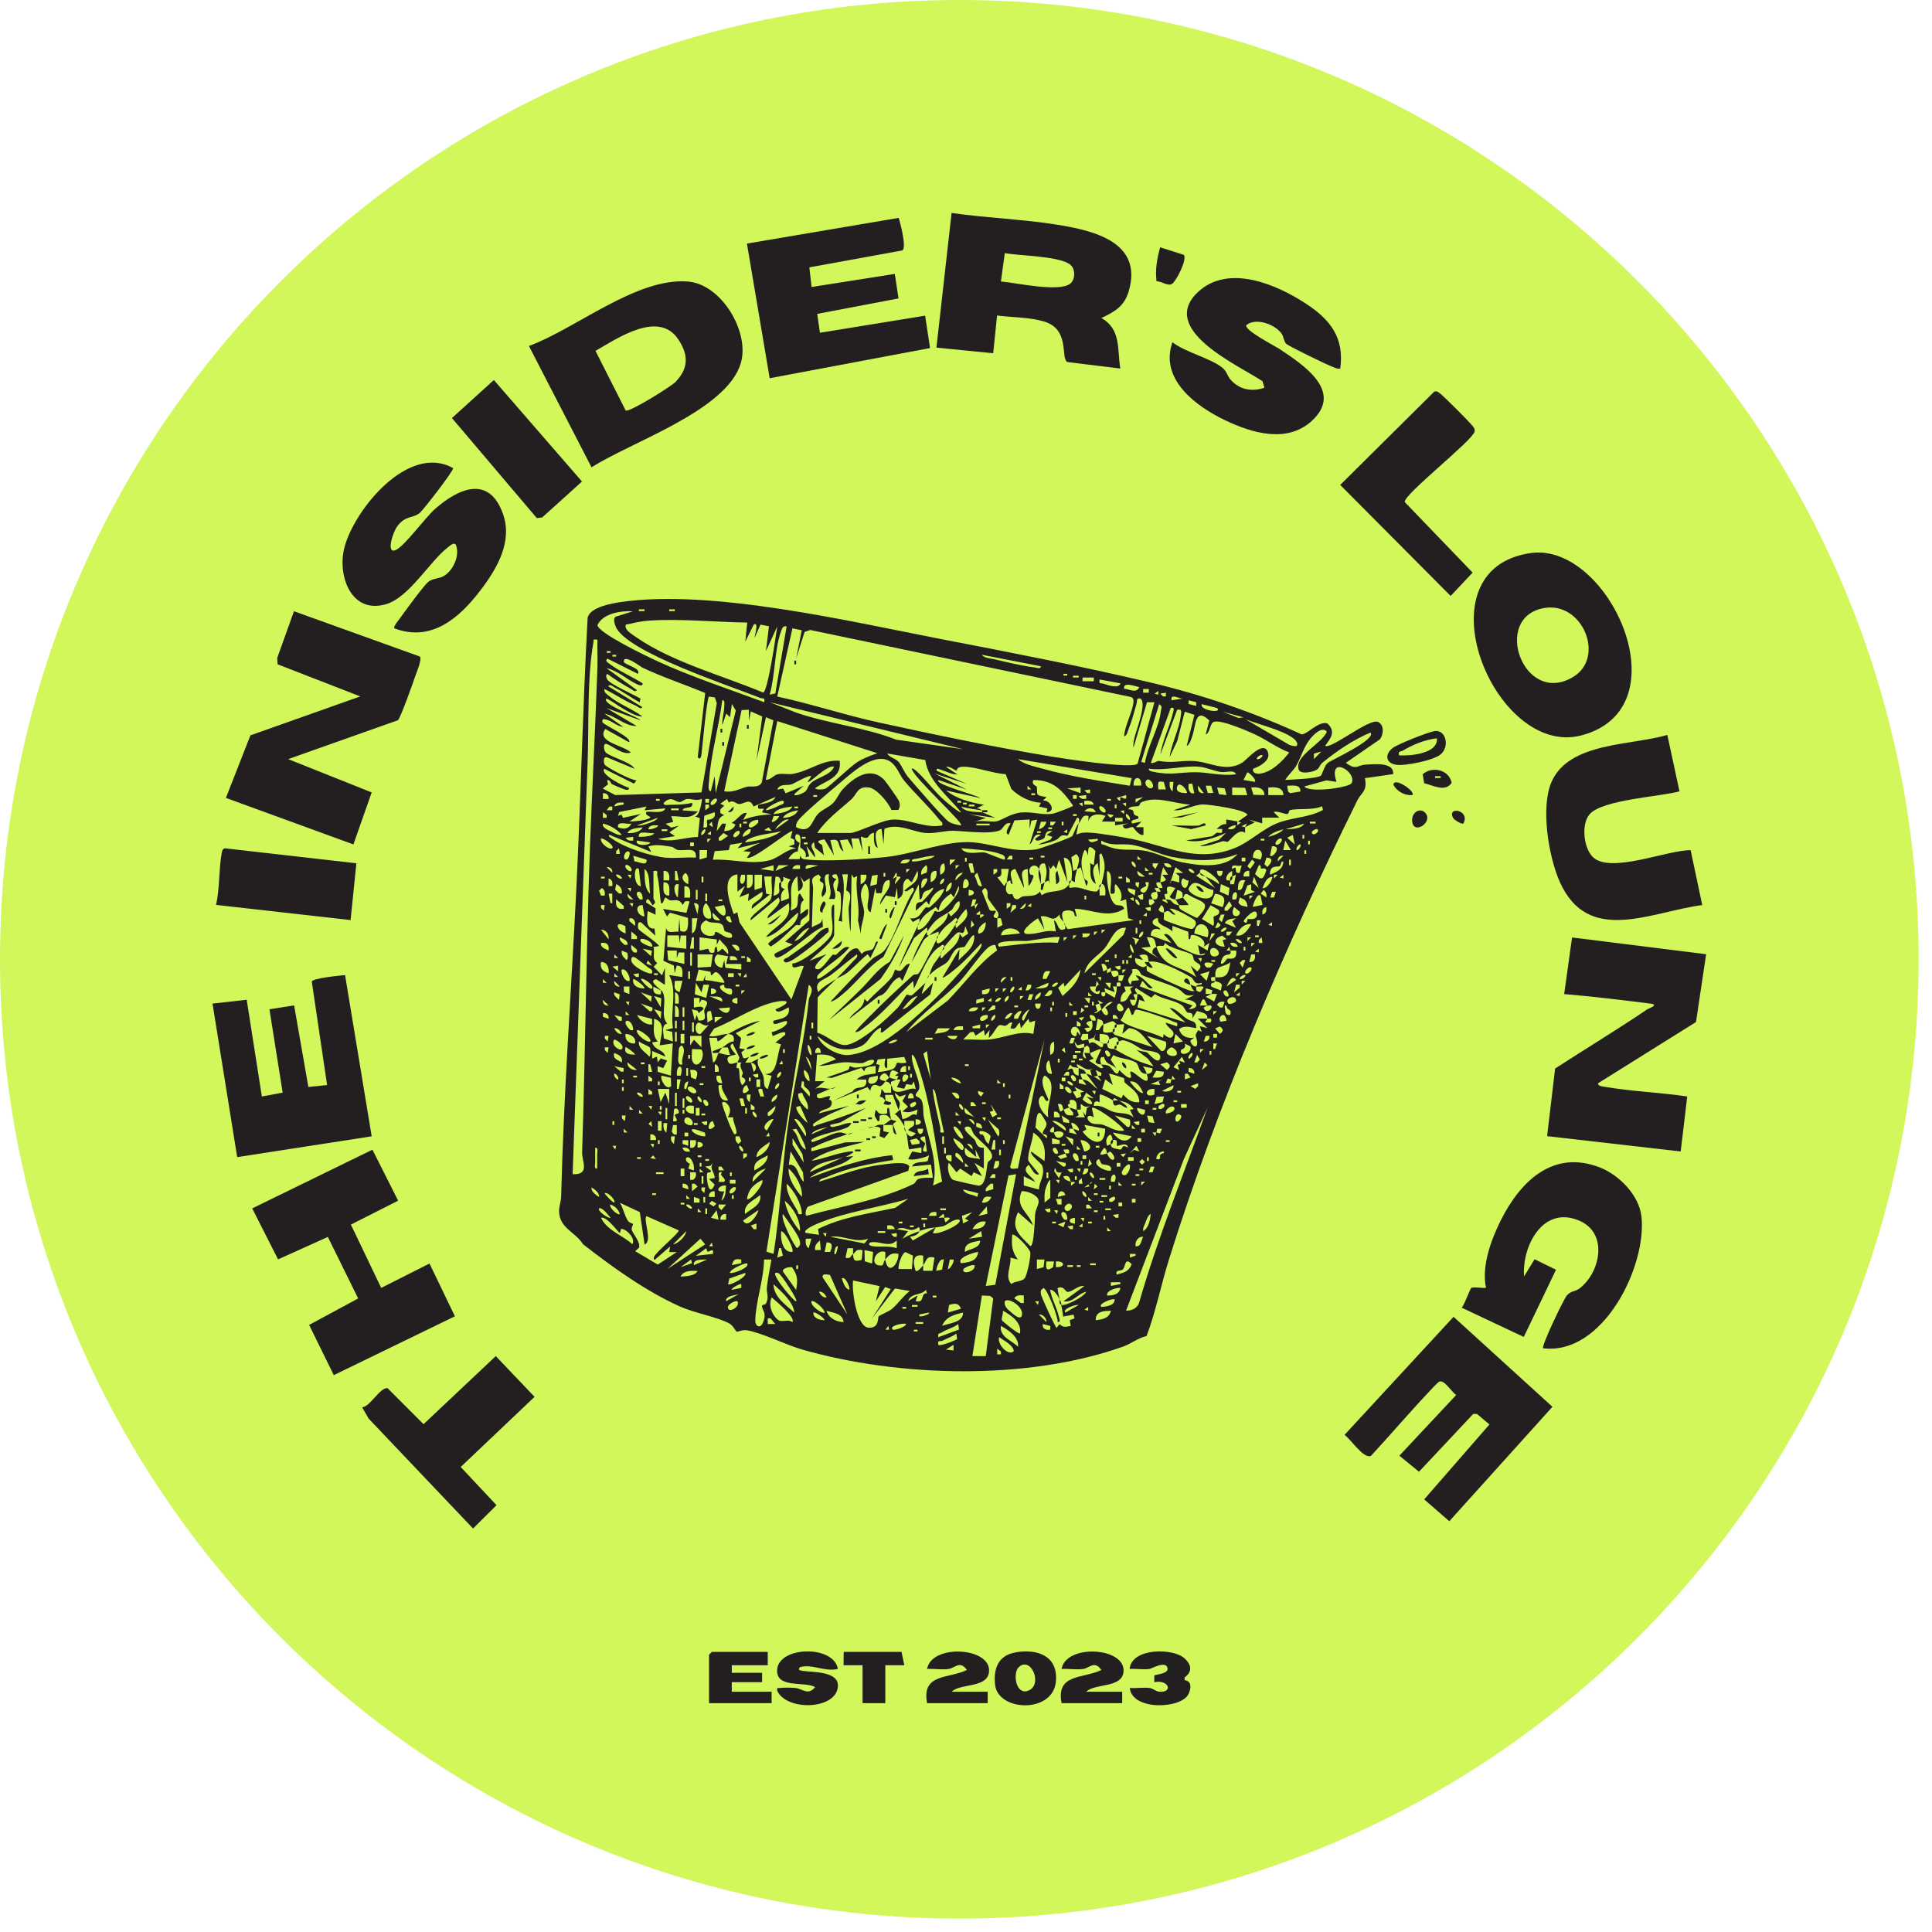
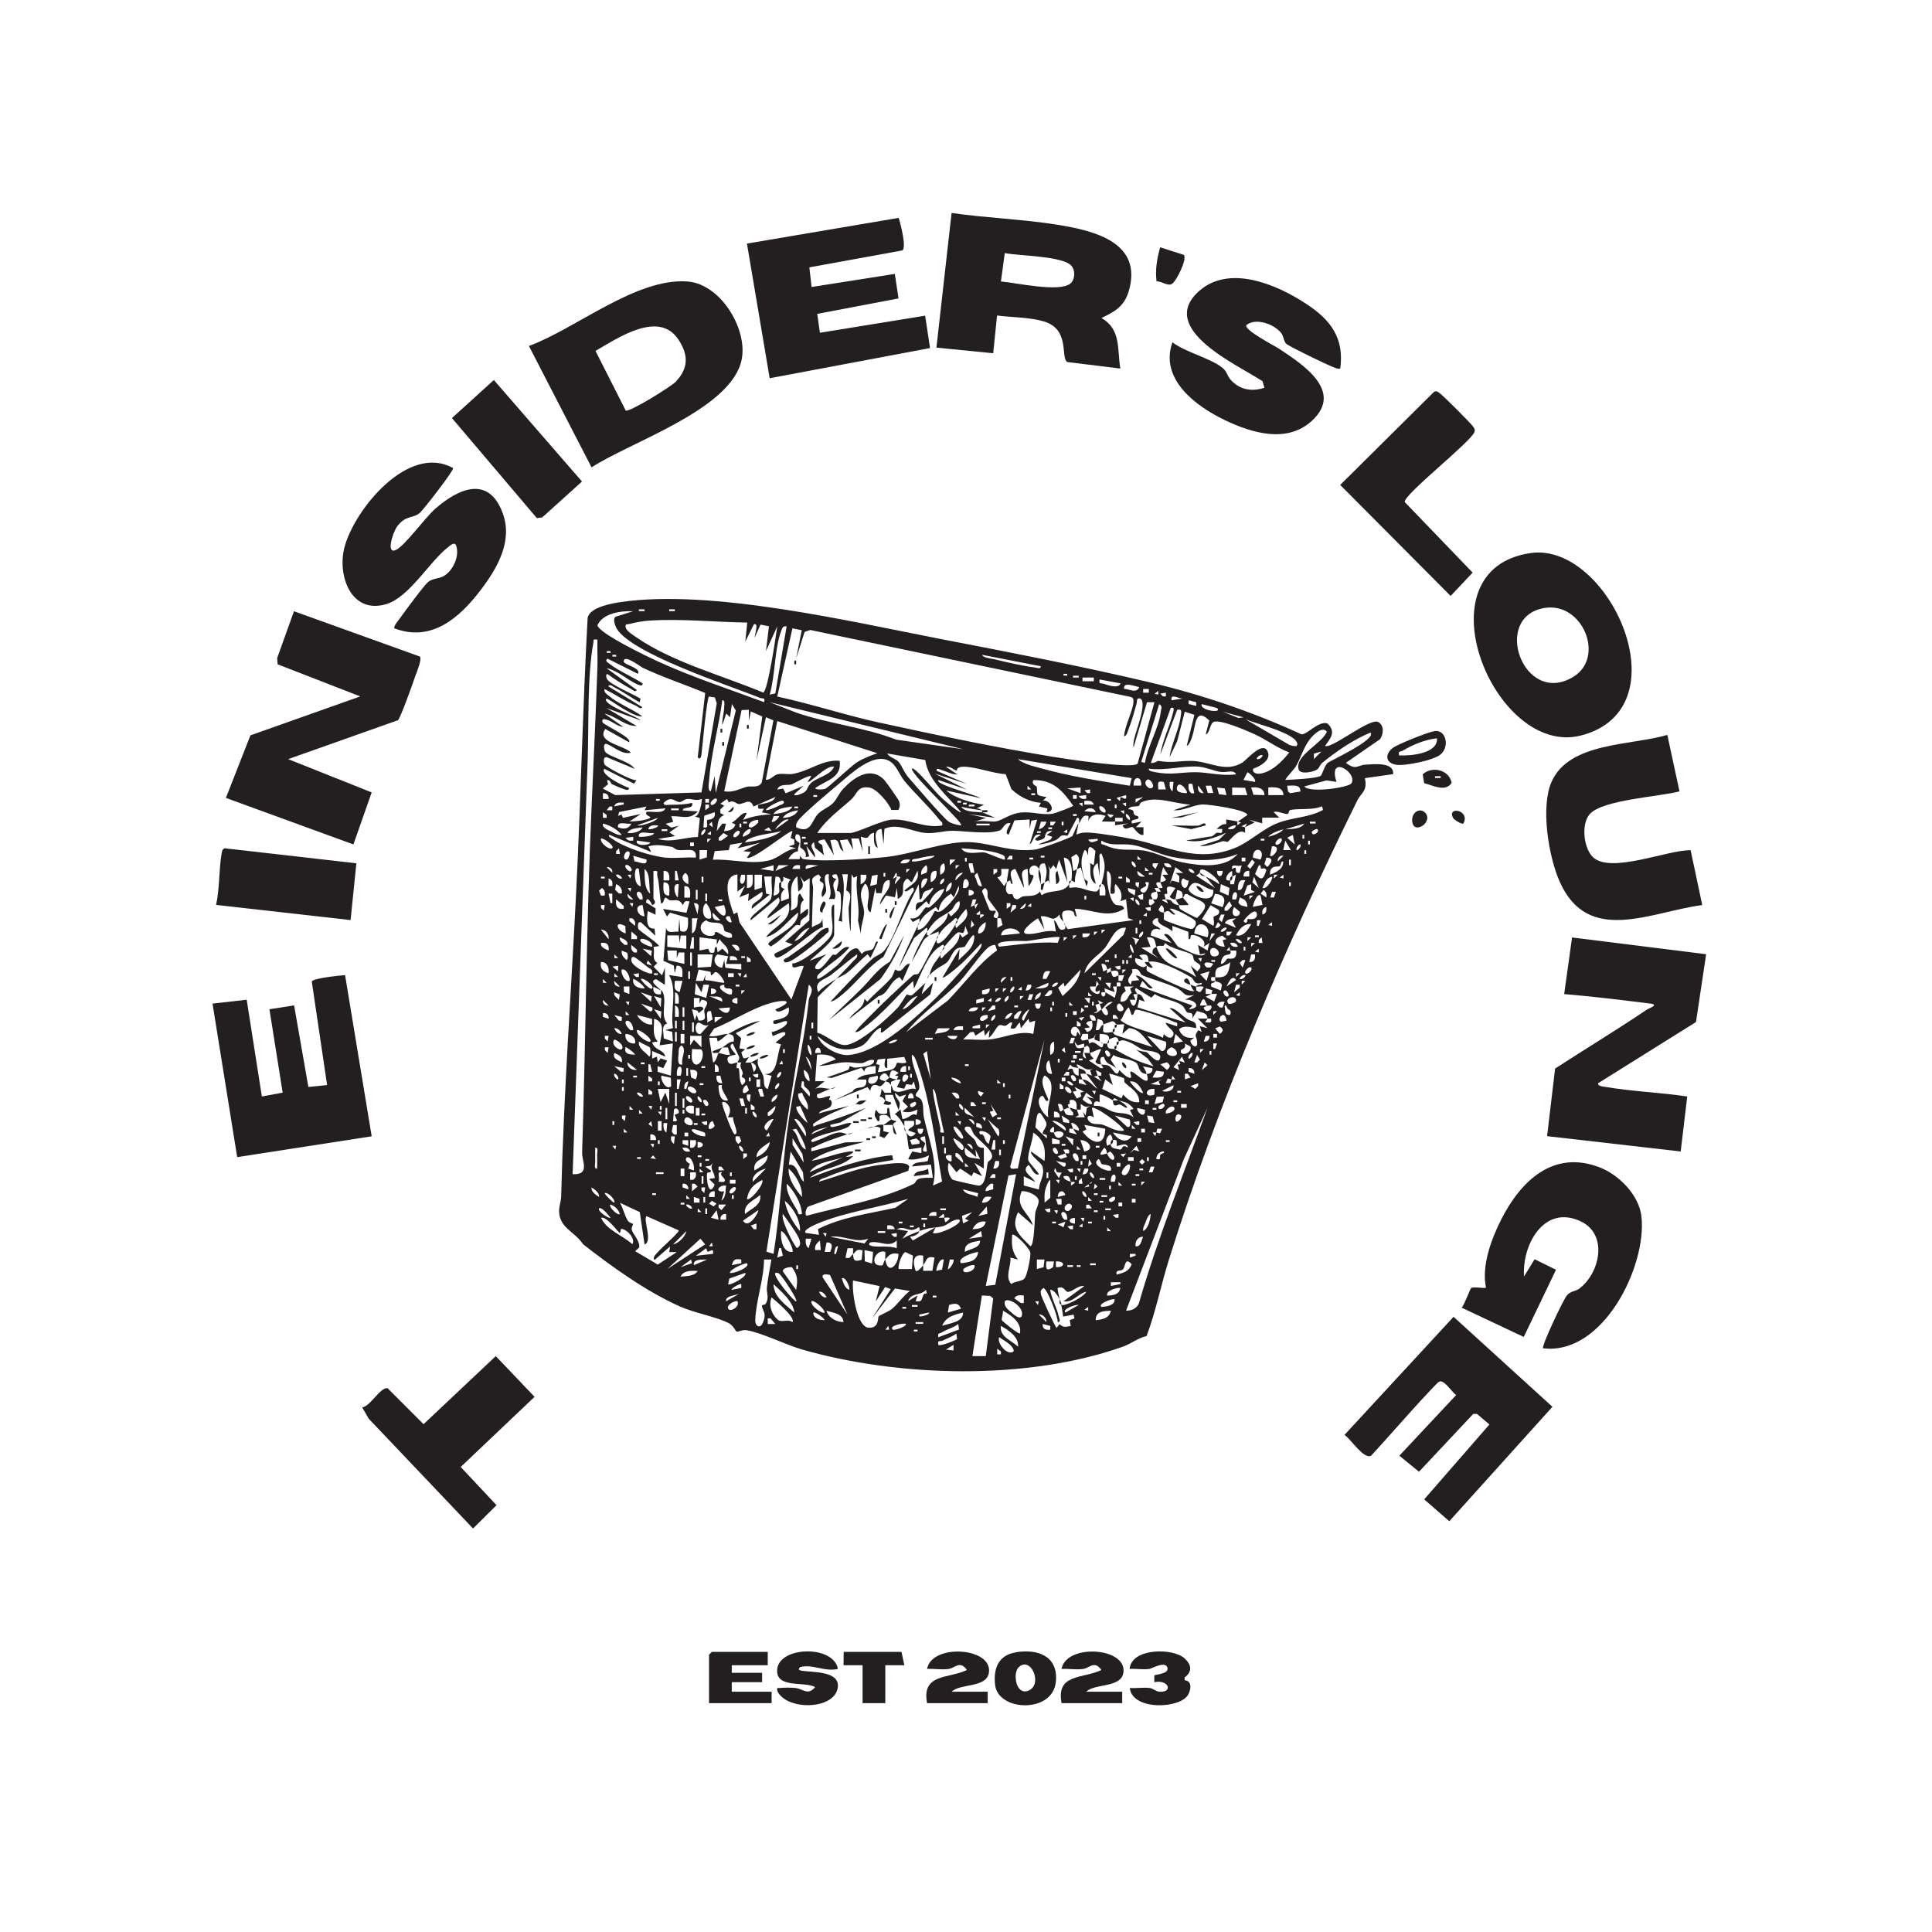
<svg xmlns="http://www.w3.org/2000/svg" id="Layer_1" version="1.1" viewBox="0 0 130 130">
  <defs>
    <style>
      .st0 {
        fill: #231f20;
      }

      .st1 {
        fill: #d2f75a;
      }
    </style>
  </defs>
-   <path class="st1" d="M64.55,0h0c35.65,0,64.55,28.9,64.55,64.55h0c0,35.65-28.9,64.55-64.55,64.55h0C28.9,129.09,0,100.19,0,64.55h0C0,28.9,28.9,0,64.55,0Z" />
  <g>
    <path class="st0" d="M80.11,66.26c.09.04.29.11.38.13-.03.06.03.23,0,.26-.19.17-.37-.36-.38-.38-.09-.04-.6-.16-.38-.38.23-.23.35.32.38.38Z" />
    <path class="st0" d="M70.03,59.5c-.08-.36-.2-.58-.13-1.02.19.37.14.6.13,1.02Z" />
    <path class="st0" d="M62.25,66.13c.04-.1.11-.2.13-.26-.03.03-.05.16-.13.26Z" />
    <path class="st0" d="M60.34,72.63l-.36.15c-.06.04-.01.17-.02.23-.23-.28-.18-.16-.38-.26.06-.09.21-.16.26-.26.16.08.33.14.51.13Z" />
    <path class="st0" d="M89.16,50.18c.38.28,3-1.89,3.57-1.6.42.21.37.82.13,1.16l-2.3,1.59c.71.53.77.15,1.33.12s1.93-.19,1.85.64l-1.9.27c.19.87-.24.97-.5,1.48-4.83,9.78-9.43,20.5-12.69,30.93-.53,1.7-.88,3.49-1.5,5.13-.58.13-1.03.51-1.58.71-6.43,2.29-15.08,2.07-21.62.19-1.06-.31-2.77-1.15-3.7-1.29-.32-.05-.53.11-.68.09-.06,0-.22-.39-.5-.55-.79-.43-2.34-.7-3.32-1.14-2.28-1.02-4.56-2.66-6.52-4.19-.53-.84-1.6-1.08-1.61-2.23,0-.36.14-.67.14-1.01.17-6.9.68-13.77,1.02-20.66.3-6.09.43-12.16.76-18.24.14-.73,1.64-.98,2.24-1.07,6.1-.89,15.44,1.31,21.58,2.5,4.67.9,9.33,1.8,13.95,2.89,3.52.83,6.98,2,10.26,3.51.38.04,1.15-.93,1.75-.73.6.57.21,1-.17,1.52ZM43.37,41h-.38v.12h.38v-.12ZM45.41,41h-.38v.12h.38v-.12ZM42.61,41.13c-.8-.04-2.04.12-2.41.94.1.55,3.34,2.1,3.99,2.4,2.34,1.08,4.82,1.88,7.23,2.78.07-.36-.09-.21-.28-.29-1.88-.77-9.06-3.09-9.72-4.82-.08-.21-.21-.61.09-.67l1.12-.35ZM50.26,41.89c-2.15-.03-4.43-.27-6.57-.13-.38.02-.95.12-1.31.22-.18.05-.33-.04-.28.23.04.25.51.53.73.68,2.41,1.67,5.83,2.58,8.52,3.71.31-.03.87-3.91.95-4.45l-.76,1.66.2-1.67-.57-.11-.39.88c-.03-.09.32-1.09-.06-.89l-.57,1.15.13-1.28ZM52.94,42.15c-.27-.05-.31.12-.38.32-.44,1.16-.4,3.03-.77,4.27l.38-.08.76-4.51ZM53.96,42.41l-.64-.13-1.02,4.59c2.3.49,4.56,1.25,6.86,1.75,3.79.83,7.78,1.66,11.61,2.29.77.13,5.5.86,5.78.47l1.13-4.13h-.5s-.91,3.06-.91,3.06c-.03-.22.01-.43.06-.64.1-.49.89-2.43.39-2.67-.28-.06-.19.2-.25.38-.16.55-.3,1.11-.52,1.65-.06.15-.13.51-.31.51.02-.66.64-1.8.63-2.37,0-.16-.05-.24-.21-.28l-21.54-4.5-.38.13-.57,1.79.38-1.91ZM40.18,43.04c-.33-.03-.21-.02-.25.19-.43,2.32-.3,5.59-.39,8.03l-1.01,27.75c1.2.05.62-.86.64-1.47.25-7.78.29-15.57.64-23.34.14-3.08.28-6.22.39-9.31.02-.62-.02-1.24,0-1.85ZM41.08,43.81h-.25v.12h.25v-.12ZM41.46,44.06h-.25v.12h.25v-.12ZM70.03,44.83l-3.95-.77c.07.2.58.25.79.29.84.2,1.92.46,2.75.56.14.02.44.14.41-.09ZM40.95,52.74l-.39.32.84.44,5.8-.18,1.03-6-.13-.39-.39-.06c-.16.11-.44,3.35-.51,3.89-.02.17-.09.41-.25.19l.5-4.32c-1.39-.58-2.86-1.06-4.23-1.71-.14-.07-1.25-.94-1.25-.41,0,.22,1.21.44.95.83l-2.04-1.02c-.22.15.04.27.15.36.59.46,1.56.88,2.21,1.3.02.24-.25.11-.38.06-.67-.31-1.29-.92-2.05-1.08l2.04,1.47c-.1.19-.31-.03-.42-.09-.53-.29-1.07-.63-1.56-.99-.14.04-.07.29,0,.38.23.34,1.79,1.01,2.23,1.28l-.06.25c-.57-.31-1.1-.71-1.68-1-.11-.06-.34-.27-.43-.08l2.29,1.4c-.1.19-.31-.04-.42-.09-.74-.31-1.41-.77-2.12-1.13-.05.24.12.31.26.44.64.55,1.61.9,2.29,1.41-.4.02-.93-.32-1.28-.51-.39-.22-.74-.51-1.14-.7-.38.39,2.19,1.26,2.29,1.47l-2.3-.83,2.04,1.21c-.77.03-1.43-.69-2.17-.83l1.27.89c-.41-.03-.73-.38-1.11-.48-.19-.05-.34-.1-.29.17.1.19,2.06,1.06,1.78,1.34l-1.59-.89c-.65.89,1.29,1.11,1.72,1.59-.55.18-1.17-.41-1.6-.57-.29-.11-.22.35-.13.51.19.32,1.73.67,1.98,1.15l-1.85-.77c-.28-.09-.24.36-.16.49.09.16,1.8,1.08,2.14,1.05l-.17.23-2-1c-.3.39,1.35,1.2,1.66,1.28.03.24-.27.11-.39.07-.2-.07-.58-.23-.76-.32-.06-.03-.12-.32-.32-.26l.06.26ZM71.81,45.34h-.25v.12h.25v-.12ZM72.58,45.47h-.38v.12h.38v-.12ZM73.6,45.59h-.76v.25h.76v-.25ZM75.39,45.98l-1.4-.26c-.06.35.06.22.28.29.27.09,1.01.36,1.13-.03ZM76.66,46.23c-.26-.03-1.11-.4-1.02.12.34,0,.82.35,1.02-.12ZM77.3,46.36h-.38v.25h.38v-.25ZM77.94,46.74v-.25s-.25.19-.25.19l.25.06ZM78.45,46.61l-.38.06.19.19h.19s0-.25,0-.25ZM79.6,47c-.26.04-.86-.39-.77.12l.77-.12ZM48.6,48.78c-.02-.42.12-.79.13-1.21,0-.14.08-.48-.13-.45-.23,1.8-.76,3.6-.89,5.42-.01.15-.11.7.12.7l.26-1.02.07,1.14,1.35-5.55-.26-.44-.13.89-.25-.25-.26.76ZM80.49,47.25l-.51-.13v.25s.51.13.51.13v-.25ZM64.93,50.44l-13.14-3.19,1.79.7c2.2.76,4.59.98,6.72,1.82l4.63.66ZM77.04,51.33c.19-1.16.94-2.32,1.07-3.47.02-.21.14-.32-.11-.48l-1.21,3.89.25.06ZM81.89,47.64l-1.02-.26c-.2.42,1.44.65,1.02.26ZM78.07,50.82c.16-1.07.64-1.91.87-2.9.04-.19.1-.34-.16-.29l-1.34,3.7c.16.07.46-.14.51-.13,1,.16,1.3-.01,2.23,0,1.17.01,2.26.83,3.42.11.31-.2,1.46-1.59,1.73-.65.15.52-.57.92-1,1.06-.1.27.2.36.42.34.79-.08,1.55-.84,2-1.43-.83-.31-1.53-.86-2.34-1.23-.48-.22-2.38-1.05-2.77-.81-.24.15-.23.74-.51.83l.24-.94c-.96-.93-.9.32-1.13,1.01-.06.18-.19.64-.39.7l.52-2.09-.65-.21-.51,1.98-.51,1.08c.12-.91.64-1.86.75-2.76.03-.27.12-.51-.24-.43l-1.15,3.06ZM50.39,47.76l-.49.02-1.17,5.46c.59.12,1.06-.18,1.53-.3.28-.07.81.11,1-.3l.78-4.17-.5-.21-.64,2.93.39-2.98-.77-.34-.13.64v-.77ZM83.68,48.27l-1.4-.38,1.05.42.35-.04ZM87.25,50.18c.13-.12-.05-.37-.21-.49-.74-.57-2.34-.94-3.23-1.29l2.86,1.67c.11.1.52.17.58.12ZM59.06,50.69l-6.76-2.17-.77,3.95c.34.02.51-.32.83-.38s.68.04,1-.02c1.16-.21,1.97-.97,3.14-.88.16,1.17-.92,1.31-1.66,1.85.13.12.51.09.67.04.23-.07,1.71-1.51,2.16-1.79.4-.26.92-.45,1.37-.61ZM92.22,49.29c-1.15.48-2.28,1.25-3.25,2.04-.14.11-.19.33-.33.44-.25.18-1.15.37-1.26,0-.27-.94,1.6-1.74,1.9-2.54-.32-.4-.94.25-1.14.51-.42.54-.62,1.26-.91,1.77-.2.34-.55.63-.75.97.44-.02,2.12-.09,2.39-.28.1-.07.22-.63.47-.87.14-.13,3.34-1.59,2.87-2.04ZM88.91,50.57l-.5.14v.37s.5-.51.5-.51ZM64.67,54.65c-.87-1.07-2.21-2.08-2.41-3.51l-2.56-.44c.14.27.55.32.77.57.2.24.37.7.64,1.02.44.51,2.38,2.77,2.73,3,.22.14.57.22.83.25.2-.16-3.28-3.3-3.32-3.82.1-.1.59.43.68.52.5.52.94,1.1,1.48,1.58.13.12,1.06.91,1.15.83ZM84.95,50.82c-.16-.09-.44.2-.38.25.16.09.44-.2.38-.25ZM54.98,56.05h2.23c.43,0,2.06-.84,2.81-.9,1.08-.08,2.24.62,3.38.39.06-.22-.09-.26-.19-.38-.68-.87-1.64-1.75-2.36-2.62-.37-.45-.52-1.09-1.06-1.36-1.06-.53-2.54.89-3.34,1.56-.49.4-2.51,2.11-2.75,2.48-.1.15-.16.26-.12.45,1,.45.99-.39,1.46-.9.28-.3.75-.45,1.03-.75.26-.28.37-.63.69-.97.74-.77,1.83-1.51,2.74-.57.13.14.95,1.3,1,1.44.07.24.06.36-.05.58h-.47c-.18-.47-.99-1.44-1.5-1.51-.8-.11-.79.43-1.21.81-.8.72-1.67,1.33-2.28,2.25ZM76.15,52.36l-7.65-1.28c.36.34,1.11.49,1.6.63,1.93.54,3.94.84,5.92,1.16l.13-.51ZM56.13,51.59c-.51-.14-1.63,1.14-1.79,1.02l.25-.38c-.15-.11-1.08.45-1.31.54-.29.11-.83-.07-.98.36l.39-.07.18.32,1.21-.51-.57.51c-.2.19.12.13.22.1.73-.25.47-.39.79-.74.41-.44,1.32-.53,1.6-1.14ZM66.08,54.65l.89.38-1.78-.25,1.15.26-.76.25c.4-.12,1.13.03,1.44-.02.39-.06.95-.53,1.7-.6s1.41.2,2.12.08c.17-.03,1.37-.47,1.37-.54-.71-1-1.33-1.74-2.68-1.72-.15.34.22.38.23.44.08.55-.16.58.66.7l-.25.25c.45-.12.96.75.25.77l.06-.25-.57-.13.13-.25c-.74-.05-1.47-.42-1.99-.93l-.38-1c-.89-.05-1.94-.48-2.8-.5-.56-.01-.46.27-.5.26-.16-.02-.46-.32-.71-.25l.76.51c-.38.01-.7-.19-1.05-.29-.12-.03-.38-.21-.35.04l2.04.89-2.17-.7,2.17,1.08-1.91-.64c-.34.26,2.71,1.06,2.81,1.21l-2.3-.51c.68.55,1.69.83,2.55.96l-.51.25c.16-.03.26.06.38.13-.48-.07-.94-.13-1.4-.25.26.39.99.34,1.4.38ZM83.17,52.1c-.16-.35-.64-.09-1.05-.16-.47-.07-.95-.31-1.44-.35-1.05-.09-2.29.29-3.38.13-.03.17.23.19.35.22,1.13.24,1.76.02,2.77.02.85,0,1.84.28,2.74.14ZM90.93,52.72c.46-.74-1.61-2.01-1-.11l-.67-.1-1.5.41c.37.46,3,.07,3.17-.21ZM84.44,52.61c.13-.16-.45-.68-.51-.64l-.26.51.76.13ZM76.79,52.86c.06-.68-.57-.67-.51,0h.51ZM77.55,52.99c.15-.15-.18-.67-.38-.51-.3.23.16.73.38.51ZM78.31,52.62c-.48-.11-.38.07-.37.5h.51s-.14-.5-.14-.5ZM78.96,52.61h-.25c-.02.24-.02.48.19.64l.06-.64ZM79.85,53.37c.12-.11-.48-.89-.64-.44-.14.41.36.43.64.44ZM80.23,52.74h-.25c-.02.25-.03.48.19.64h.19s-.13-.64-.13-.64ZM69.39,53.12l-.25-.25v.25s.25,0,.25,0ZM81,53.37l-.38-.51c-.05.31.06.54.38.51ZM81.5,52.87h-.37s.14.49.14.49h.37s-.14-.49-.14-.49ZM87.5,53.25c.02-.5-.54-.38-.89-.38l.06.39.14.11.69-.11ZM72.71,52.99l-.89.06.89.32v-.38ZM82.53,53.5l-.12-.45-.51-.06.12.45.51.06ZM83.78,53.01l-.87-.02v.51s1.02,0,1.02,0l-.15-.49ZM85.08,53.5c0-.49-.49-.56-.89-.51l.15.49.74.02ZM86.36,53.5c-.02-.56-.59-.55-1.02-.51v.51s1.02,0,1.02,0ZM73.35,53.12l-.38.06.19.19h.19s0-.25,0-.25ZM40.95,53.76c.04-.24-.15-.42-.38-.38v.38s.38,0,.38,0ZM69.65,53.38h-.25v.12h.25v-.12ZM54.98,53.5h-.25v.12h.25v-.12ZM72.45,53.5h-.25v.25h.25v-.25ZM73.09,53.5l-.51.06c.14.2.27.22.51.19v-.25ZM75.77,53.5l-.64.19c.37.41.2.02.27-.04.08-.07.46.35.37-.15ZM52.17,53.63l-1.47.64c-.24-.63-.61-.15-1-.17-.14,0-.38-.31-.66-.1l-.12-.24-.45.32.26.13-.26.25v.25s.26.14.26.14c-.51.19-.39.61-.51,1.08l.38-.51h.25s-.13.51-.13.51c.36-.04.63-.09.77-.45l-.26-.12c.35-.15.71-.78,1.02-.64l-.25.45c.67-.26,1.2-.33,1.91-.38l-.64-.13.13-.25c-.25,0-.46.1-.38-.25.38-.12.95-.11,1.15-.51ZM76.92,53.63l-.51.13v.25s.51-.38.51-.38ZM44.39,53.76h-.25v.12h.25v-.12ZM47.2,53.76c-.34.16-.63-.02-.94,0-.2,0-.38.21-.52.21-.33,0-.55-.47-1.08.05-.03.22.3.13.45.13.48,0,.99-.01,1.46-.13.13.48-.59.2-.64.51l1.02.07c-.54.6-1.09.29-1.78.32l.13.38-.51.13.38.26.51-.13-.64.45.38.25-1.14.19c.91.28,1.82-.13,2.68-.13l.13-1.27-.38-.13c.35.15.55-1.1.51-1.15ZM47.71,53.76h-.25v.25h.25v-.25ZM48.22,53.76c-.13-.13-.51.25-.38.38s.51-.25.38-.38ZM74.75,53.76h-.25v.12h.25v-.12ZM83.29,55.29l.64-.45c0-.35-2.59-.72-3-.71-.63.02-1.3.45-1.97.39l1.15-.38c-1.08-.05-2.27-.61-3.28-.17-.15.06-.15.24-.19.25-.23.1-.55-.04-.73.23.48.01.32.25.4.34.14.15.23.1.24.11.28.36-.58.11-.38.51l.64-.13-.38.38h.51s0,.51,0,.51c-.29.12-.67-.51-.72-.52-.24-.02-.55.31-.68-.12l.38-.13-.89.13c0-.08,0-.17,0-.25.17,0,.34,0,.51,0v-.25s-.51,0-.51,0c0,.08,0,.17,0,.25-.3.02-.6-.01-.89,0l.25-.38c-.42-.16-1.06-.17-1.15.38v-.38c-.4-.1-.41.17-.64.51,0-.13.08-.42-.13-.38l-.64,1.21c-.58-.13-.44.15-.84.31-.37.14-.74.26-1.14.27l.83-.32.13-.19-.38-.13.38-.26c-.53-.08-.45.37-.54.47-.07.08-.62.32-.61.04l.38-.26c-.57-.13-.44.44-.76.64l.51-1.66-.39.07-.12.56v-.64s-1.02.06-1.02.06l-.39.96c-.37-.07.16-.74.13-.76-.38-.11-.52.38-.69.46-.7.31-2.43.05-3.2.04-.64,0-1.24.22-1.92.14-.82-.1-1.81-.67-2.68-.27l-.06,1.03-.13-1.02c-.63.03-.36.85-.26,1.27-.33-.13-.24-.73-.25-1.02-.53.12-.19.53-.89.26l.13,1.02-.26-.89h-.51s.13.76.13.76l-.38-.7-.52.06.25.76c-.49-.3-.11-.96-.89-.76l.25,1.02-.64-1.08c-.83.11-.18.33-.16.38.04.1.05.54.15.7l-.63-.52-.07-.37c-.43.29.15.62.06,1.02l-.57-.77.19.7-.25.06c.14-.41-.33-.63-.35-.66-.05-.1.19-.99-.29-.87-.19.43.24.53.24.57,0,.13-.13.31-.11.58-.23-.05-.55.31-.64.51h.69c.13.02.08-.16.08-.25.09.14.13.24.32.26,1.39.17,3.91,0,5.36-.14,1.96-.19,4.2-1.16,5.98-1,1.47.13,2.59.68,4.21.48.3-.04,2.34-.78,2.47-.91.03-.03.25-.61.41-.86-.02.27-.13.5-.13.77.31-.16.62-.15.95-.13.61.04,2.14.29,2.77.42,2.42.49,4.35,1.64,6.93.61,1.02-.41,1.88-1.3,2.91-1.69s2.08-.35,3.02-.87l-.06-.25c-.62.29-1.57.12-2.15.26-.1.02-.08.25-.17.26-.23.03-.64-.23-.94-.13l.38.38h-1.15s0,.38,0,.38l-.89-.25.38.19-.64.32.13-.25-.38.19.25.06v.38c-.44-.36-1.02.54-1.17.6-.06.03-.23-.07-.36-.03-.5.15-.99.36-1.53.32l1.3-.42.48-.47c-.76.36-1.84.71-2.68.51l1.59-.26c.21.02.34-.2.45-.25.1-.04.35.08.38-.07v-.19s-.38,0-.38,0c.05-.02.34-.39.65-.32v-.32s.75.13.75.13v.26s.25-.19.25-.19l-.25-.06ZM52.68,53.88c-.08-.06-1.09.4-1.15.64.29-.03.64-.18.9-.32.08-.04.48-.13.25-.32ZM64.67,53.89h-.25v.12h.25v-.12ZM73.6,54.14c-.08-.29-.39-.27-.64-.25v.25s.64,0,.64,0ZM41.97,54.01c-.24-.02-.56-.04-.64.25l.64-.13v-.12ZM65.05,54.01h-.25v.12h.25v-.12ZM72.84,54.01l-.25.06.25.19v-.25ZM75.77,54.01l-.25.06.25.19v-.25ZM47.71,54.14h-.25s0,.38,0,.38l.25-.19v-.19ZM65.57,54.14h-.38v.12h.38v-.12ZM75.13,54.39v-.25h-.12v.25h.12ZM41.2,54.27h-.19s-.19.25-.19.25h.38s0-.25,0-.25ZM43.5,54.27l-1.84.37-.07.26.23-.09.1.22,1.2-.26-.77.51c.38-.02.93-.05,1.28-.19.41-.16-.31-.16-.13-.45.13-.1,1.15.18,1.27-.25l-1.4.13.13-.25ZM53.32,54.27c-.42.06-1.05.1-1.28.51.42-.06,1.05-.1,1.28-.51ZM53.7,54.27h-.25v.12h.25v-.12ZM74.37,54.65c.13-.13-.25-.51-.38-.38s.25.51.38.38ZM45.67,54.4h-.51v.12h.51v-.12ZM73.73,54.65c-.12-.35-.55-.34-.76-.06l.76.06ZM53.7,54.52c-.34.06-.85.18-1.02.51.38,0,.86-.13,1.02-.51ZM75.64,54.52l-.25.06.25.19v-.25ZM40.82,55.03v-.19s-.25-.19-.25-.19v.38s.25,0,.25,0ZM48.09,54.65l-.7.24-.06.78c.45.12.15-.37.27-.5.03-.03.6.02.49-.52ZM75.26,54.9l-.76-.13c.37.63.28-.2.76.13ZM72.45,54.78h-.25v.12h.25v-.12ZM76.02,55.16c.09-.16-.2-.44-.25-.38-.09.16.2.44.25.38ZM52.43,54.91h-.37s-.14.38-.14.38c.13.1.47-.21.51-.38ZM44.26,55.03l-1.4.51c.21.03.41-.03.61-.09s.7-.22.79-.42ZM51.02,55.16c-.93.04-.77,1.02,0,.19v-.19ZM53.07,55.16c-.28-.17-.94.59-.89.64l.89-.64ZM47.96,55.67l-.06-.38-.19.19.25.19ZM50.26,55.29h-.25v.12h.25v-.12ZM70.41,55.29h-.37s-.14.51-.14.51c.28-.08.43-.23.51-.51ZM71.05,55.29h-.38s0,.25,0,.25h.19s.19-.25.19-.25ZM71.56,55.54v-.25h-.12v.25h.12ZM88.52,55.29h-.38v.12h.38v-.12ZM41.84,56.18c-.29-.36-.82-.67-1.27-.76-.08.28.37.44.55.53.23.11.44.27.72.23ZM42.48,55.42c-.27.07-1-.22-.89.25.35.14.71.13.89-.25ZM49.88,55.67v-.25h-.12v.25h.12ZM66.59,55.42h-.89v.12h.89v-.12ZM87.76,55.42l-1.27.38c.39-.02,1.05,0,1.27-.38ZM44.26,55.54c-.24-.02-.56-.04-.64.25.18.07.79-.18.64-.25ZM83.17,55.54c-.17-.05-.64.19-.51.25.23.03.45,0,.51-.25ZM43.24,55.67c-.31.06-.86.04-1.02.38.33.04.86-.05,1.02-.38ZM51.92,55.92l-.19-.25-.32.19.51.06ZM70.79,55.67h-.25v.12h.25v-.12ZM44.9,55.8h-.38v.12h.38v-.12ZM47.2,56.18c.05.06.34-.22.25-.38-.05-.06-.34.22-.25.38ZM50.51,55.8c-.19-.09-.63.36-.51.51.22-.11.56-.2.51-.51ZM71.81,56.05v-.25s-.25.19-.25.19l.25.06ZM86.36,55.8c-.3.08-.83.25-1.02.51.3-.08.83-.25,1.02-.51ZM88.65,55.8c-.07-.07-.38.11-.38.19,0,.35.57,0,.38-.19ZM47.84,56.18v-.25s-.25.19-.25.19l.25.06ZM49.75,55.93c-.13-.13-.51.25-.38.38s.51-.25.38-.38ZM52.56,55.93c-.6.15-1.25.19-1.84.39-.16.06-.55.18-.58.37.77-.13,1.83-.27,2.42-.76ZM53.32,55.93c-.13-.14-2.73,2.03-3.06,1.78l.26-.38-.51-.06,1.15-.57-1.53.38.32-.38-.82.14-.09.36-.95.07-.12.58c1.25-.07,2.57.35,3.8.04.64-.16,1.12-.74,1.81-.81l-.51-.13.38-.13v-.32s-.25-.12-.25-.12l.12-.45ZM70.03,55.93h-.25v.12h.25v-.12ZM44.01,56.05c-.28.08-1.12-.24-1.02.25.04.03,1,0,1.02-.25ZM48.35,56.56h.19s.45-.32.45-.32l-.31-.19-.32.32v.19ZM44.84,57.71c.63.06,1.34-.05,1.98,0,.09-.78-.71-.43-1.21-.52-.17-.03-.31-.2-.42-.21-.53-.08-1.04-.19-1.56-.03l.19.38-2.8-1.15c-.18.08.17.25.22.29.85.6,2.57,1.14,3.6,1.25ZM86.99,56.18l-.38.19.51.45-.13-.64ZM87.76,56.43v-.25h-.12v.25h.12ZM42.61,56.31l-.51.06c.14.2.27.22.51.19v-.25ZM54.21,56.31h-.25v.12h.25v-.12ZM41.2,57.07c.18-.16-.66-.74-.76-.64-.08.3.58.8.76.64ZM47.84,56.44h-.25s0,.25,0,.25l.25-.25ZM73.86,56.44l-.64.06c.19.29.37.13.64.06v-.12ZM85.08,56.44h-.25v.12h.25v-.12ZM86.23,56.44c-.13-.13-.51.25-.38.38s.51-.25.38-.38ZM43.75,56.69l-.89-.13c-.18.4.87.34.89.13ZM83.29,57.46c-1.37.56-3.04.48-4.47.19-.83-.17-1.86-.68-2.64-.8-.7-.11-1.42.12-2.07-.29-.06.33.06.22.25.31.98.46,1.62.22,2.58.36.82.12,1.81.64,2.64.8,1.18.23,2.86.44,3.71-.58ZM86.86,57.2l-.38-.64-.13.64h.51ZM88.14,56.82v-.25h-.12v.25h.12ZM46.69,56.69h-.25v.25h.25v-.25ZM54.34,56.69h-.25v.12h.25v-.12ZM87.25,57.2c.05.06.34-.22.25-.38-.05-.06-.34.22-.25.38ZM85.46,57.58c.18.19.86-.68.13-.64l-.13.64ZM41.71,57.46l-.06-.38-.19.19v.19s.25,0,.25,0ZM67.61,57.84c.05-.27-.12-.31-.32-.38-.7-.27-1.86-.32-2.61-.38.3.51,1.19.22,1.57.28.18.03,1.3.54,1.37.48ZM73.22,57.58c-.04-.11-.11-.41-.25-.38-.31.68-.21,1.17-.02,1.87.07.26.4.07.15.56l-.38-1.27s-.18.1-.25.13c.05-.33.31-.75-.06-1.02l-.32.21.13.93s.18-.1.25-.13c-.05.29-.18.58-.13.89l-.25-.13c.07-.42.1-1.5-.51-1.53l.25,1.66-.57-1.53-.19.63-.19-.26-.19.26-.26-.38c.38.46.02.88.25,1.4l-.13-.25s-.17.09-.25.13c.12-.48.2-.79,0-1.27-.3-.04-.35.15-.38.38-.25-.5-.85-.13-.6.35.02.04.22.03.22.1,0,.15-.19.57-.33.69l-.06-1.15c-.71.06-.21.85-.26,1.27l-.57-1.27c-.57.1-.19.67-.19,1.02-.28-.06.04-.42-.38-.13.02-.31.09-.59.13-.89h-.51c.01.33.08.47-.26.57l.45.57c.06.03.06-.16.19-.25-.02.24-.14.46,0,.69.14.22.29.08.35.11.1.07.05.34.34.35.12,0,.26-.17.39-.19.39-.07.87.04,1.14-.33l.12.25c.58-.42,1.45-.08,1.86-.76,0,.09-.05.27.08.26.66-.15,1.13.27,1.74.25.08-.02.18-.17.22-.25-.02.16.01.35,0,.51h.38c.03-.22.03-.77-.25-.77.18-.83.36-1.19,0-2.04-.22-.03-.12.29-.13.44-.01.36.01.73,0,1.08l-.13-.89c-.53.37-.22.91-.13,1.4-.51-.28-.31-.99-.38-1.4.03.03.23.14.25.13l.11-.94c-.47-.5-.51-.22-.49.3ZM47.58,57.2h-.51s0,.64,0,.64l.49-.15.02-.49ZM84.82,57.84c.37-.75-.54-.95-.51-.13l.51.13ZM87.89,57.46v-.25h-.12v.25h.12ZM42.35,57.33c-.23-.24-.57.51-.19.51.13,0,.27-.42.19-.51ZM43.5,57.84l-.89-.26.08.38c.26,0,.9.38.81-.13ZM62.89,57.58c-.39.01-.77.1-1.15.19-.15.04-.41,0-.38.19.22.03.43-.02.64-.06s.78-.13.89-.32ZM68.12,57.58h-.19s-.19.25-.19.25h.38s0-.25,0-.25ZM70.28,57.58h-.25v.12h.25v-.12ZM76.79,57.84l-.25-.25v.25s.25,0,.25,0ZM86.36,57.58c-.23-.04-.42.14-.38.38l.38-.38ZM65.05,57.97v-.25h-.12v.25h.12ZM69.52,57.71h-.25v.12h.25v-.12ZM83.8,57.71h-.25v.25h.25v-.25ZM85.21,57.71l-.13.44.19.19c.31-.29.45-.63-.06-.63ZM61.23,57.84c-.24-.01-.56-.04-.64.25.24.01.56.04.64-.25ZM64.29,57.84h-.38s0,.38,0,.38l.38-.38ZM84.25,57.84l-.32.44.19.19.32-.44-.19-.19ZM86.86,58.22v-.38h-.12v.38h.12ZM76.41,58.35c.09-.16-.2-.44-.25-.38-.09.16.2.44.25.38ZM85.46,58.86c.42-.19.88-.35.89-.89-.2-.04-.12.23-.25.32-.09.06-.69-.13-.64.57ZM63.27,58.86c.35-.15.36-.45.25-.77-.33.1-.26.48-.25.77ZM65.44,58.09h-.25c-.03.22.09.42.13.64h.25s-.13-.64-.13-.64ZM77.94,58.09h-.38s0,.19,0,.19l.19.19.19-.38ZM78.83,58.35c-.07-.25-.27-.29-.51-.25.07.25.27.29.51.25ZM42.48,58.6c.13-.13-.25-.51-.38-.38s.25.51.38.38ZM52.05,58.22l-.89.25.89.13v-.38ZM53.07,58.22h-.68s-.21.38-.21.38l.89-.38ZM53.83,58.22c-.24-.03-.44,0-.51.25h.51s0-.25,0-.25ZM55.11,58.22c-.27.07-1-.22-.89.25l.89-.25ZM62.35,58.71c.05-.07.08-.44-.04-.49-.21.18-.37.34-.32.64.08-.05.35-.13.36-.15ZM64.55,58.22h-.25s0,.25,0,.25l.25-.25ZM83.55,58.22c-.24.15-.74-.19-.64.26.49-.34,0,.35.51.25l.13-.51ZM84.85,58.44c-.06-.03.06-.27-.15-.21l-.25.58c.44.47.56.37.76-.26-.1-.21-.29-.07-.36-.11ZM41.2,58.73c.04-.24-.15-.42-.38-.38l.38.38ZM77.3,58.6l-.25-.25v.25s.25,0,.25,0ZM78.07,59.37c-.05.02-.25-.05-.26.07-.01.13.09.21.14.31-.08,0-.17,0-.25,0-.04.04.1.17.13.25-.12.04-.32,0-.38.2-.03.11.1.23.12.31-.08.01-.17-.01-.25,0-.07.45.08.54.38.19-.04-.06-.11-.13-.12-.19.07,0,.18.03.24-.01.13-.22.08-.29.02-.5.06-.02.17.01.25,0,.03-.03-.09-.17-.13-.25.08,0,.17,0,.25,0,.05-.06-.12-.29-.13-.38.13-.05.29-.04.38-.19l-.25-.32h.38s-.32-.51-.32-.51c-.1.32-.2.68-.19,1.02ZM79.6,58.73l-.51-.38-.38,1.15.13-.25.51.13v-.43s-.25-.21-.25-.21h.51ZM42.99,58.48c-.36-.35-.4,1.13.13,1.15l-.13-1.15ZM43.75,60.13c-.1-.48.03-1.35-.38-1.66.02.49-.05,1.32.38,1.66ZM61.23,58.48h-.25s0,.25,0,.25l.25-.25ZM67.1,58.48h-.25s0,.38,0,.38l.25-.19v-.19ZM80.36,58.73c.06-.05-.22-.34-.38-.25-.06.05.22.34.38.25ZM80.74,58.73l-.25.19,1.27.83-.64-.77c.32.16.61.28.89.51.21-.21-1.35-1.49-1.27-.77ZM44.52,66.64c.45.59-.15,1.69.38,2.23-.44.11-.23.63-.24,1l.62.21-.05-.65-.46-.12.51-.13c-.19-1.15.32-2.55-.26-3.57l.89.13c.02-.31.08-.79-.38-.76l-.13.51-.06-.52-.7-.32.18-2.22c.1.43.46.23.83.26l.06-.89.06.83c.59.28.54-.43.52-.87l-1.21-.35-.2.26-.26-.51,1.57.26.21-.77c-.33-.04-.32-.01-.45.25-.29-.48-.49-.28-.85-.32-.13-.02-.27-.19-.3-.18-.15,0-.11.42-.32.38-.11-.61-.1-1.25-.25-1.86-.05-.22.13-.37-.26-.31v1.85c0,.09.27.25-.06.45-.03.01-.37-.78-.44-.19l.64.4v.43s-.52-.25-.52-.25c-.06.41-.17,1.25.45,1.18l.06.48-.96-.89c-.26-.11-.23.31-.19.42.06.16,1.25.89,1.4,1.17l-.38.06c.12.4-.15.81.26,1.08l-.25.25.57.58.19-.51v1.15s-.58-.38-.58-.38c-.57.1.15.54.32.76l-.51-.26c-.06.39.12.57.51.51v-.25ZM45.03,59.24c.03-.32,0-.67-.38-.64v.64s.38,0,.38,0ZM45.67,59.24l-.13-.64h-.12s0,.64,0,.64h.25ZM61.87,62.05c.01-.08,0-.17,0-.26l-.45.25-.18-.25c.64.11.79-.53,1.05-.73.04-.03.2.05.29-.03.36-.32.83-.75.96-1.22-.5.07-.95.6-1.02,1.08l-.19-.25-.7.64c-.07-.73.31-.51.44-.63.09-.08,1-1.02.64-.9-.11.15-.37.16-.49.25-.22.18-.1.5-.34.52l-.06-1.02-2.38,4.89c-1.06.67-1.79,1.72-2.73,2.5-.22.18-.55.47-.83.51.91-.97,1.83-1.97,2.8-2.87.26-.24.59-.29.83-.58.76-.92,1.25-2.98,1.98-4.02,0-.54-.41.23-.64,0,.45-.44,1.05-.57.89-1.34l-.38.76c-.18,0-.22-.38-.44-.13-.37.42.13.94-.51,1.27l-.06-.76-.13.64-.61-.11-.4.62c.05-.66.8-.95.64-1.66-.46-.02-.44.57-.53.88h-.36s-.06-.37-.06-.37l-.32,1.66c-.38-.19-.11-.82-.12-1.21,0-.13-.06-.69-.26-.71-.54.71-.11,1.25-.06,1.84.04.47-.29,1.09-.2,1.6l-.21-.98c.15-1-.21-1.95-.05-2.98l-.24.11-.14-.23-.06,3.83c-.07,0-.14-1.3-.14-1.49-.01-.4.34-1.08-.16-1.25l.11-1.09h-.38c.28,1.09-.08,2.09,0,3.19l-.25-.06c.17-.47.2-1.3.14-1.8-.03-.24-.26-.17-.25-.24.03-.35.23-.65-.02-1.09-.43-.03-.34.25,0,.32-.52.47.08.8-.13,1.34h-.38c.29-.53-.11-1.08,0-1.66-.52-.1-.16.82-.19,1.09-.02.18-.13.32-.26.44-.15-.24.1-.55.08-.83-.01-.26-.43-.13-.17-.5l-.16-.19c-.69.27-.35.53-.37.97-.03.87-.06,1.73-.08,2.59.32-.23.69-.17.7-.64l.04.62c-.69.2-2.54,2.06-3.11,2.06-.06,0-.28-.22-.06-.31l1.14-.58-.51-.19,1.63-1.43.02-2.84-.38.25-.26-.38c.15.39.37.73-.13,1.02l-.06-1.02c-.7.58-.28,1.5-.45,2.3.01.02.34-.14.39-.21.19-.29-.02-.79.24-.93l.26.44c-.32.23-.19.62-.25.96l.51-.38c.14.55-.23.52-.44.78-.07.09-.04.28-.09.34-.02.02-.2-.07-.3.02-.55.5-1,1.02-1.66,1.41-.16-.16-.25-.13-.06-.31.62-.57,1.87-.98,1.91-1.98-.71.53-1.26,1.42-2.17,1.66.58-.79,1.8-1.1,1.53-2.29l-1.4,1.02c-.22-.22,1.14-.97.7-1.4l-1.85,1.53c-.21-.23,1.2-1.1,1.34-1.41.18-.4,0-1.08.07-1.53h-.51s.13,1.15.13,1.15l.25.06-1.21.96c-.12-.49.87-.53.7-1.15l-.96.63.06-.51-.64.25.38-.76-.51.38v-1.15c-1.16.12-.51,1.94-.25,2.67l.24-.12.15.68,3.49,5.18.83-2.23c-.23-.16-.85.38-.76-.19.63,0,2.41-1.46,2.61-1.92s0-1.08.02-1.54c0-.13-.02-.53.18-.49v1.98c0,.48-1.31,1.44-1.66,1.79l1.15-.45c-.09.07-1.22,1.03-.57,1.02.28,0,.84-.87.98-.98.04-.03.17.04.22,0,.24-.18.57-.65.9-.49-.53.66-1.33,1.09-1.91,1.66-.14.13-.3.22-.25.45.11.12,1.26-.82,1.4-.95.37-.34.85-1.24,1.33-1.08l.27.37c.15-.27.52-.21.7-.32.22-.14.17-.65.39-.5l-.51,1.08-.19-.25c-.47.36-.95.92-1.41,1.27-.25.19-.52.26-.7.39.37-.39.8-.8,1.15-1.21.12-.14.31-.21.25-.45-.6.43-1.15.93-1.74,1.38-.46.35-1.2.43-.87,1.17.33-.39.82-.63,1.21-.89-.41.43-.86.79-1.25,1.24l-.03,2.38c.59.14,1.26.83,1.86.83.92,0,2.92-1.84,3.57-2.53.16-.17.55-.84.59-.87.04-.02.22.11.36.04.06-.03.86-.79.9-.83-.09.24-.21.52-.25.77l.76-.77-.18.78-3.2,2.54c-.33.18.08-.46-.25-.25-.62.38-.66.98-1.31,1.24-1.13.44-1.99,0-2.83-.73.23.73,1.4,1.35,2.1,1.28,1.47-.13,3.15-1.41,4.27-2.36,1.51-1.28,2.92-2.84,4.2-4.34.14-.16.56-.6.45-.82-.51.54-1.02,1.11-1.59,1.6-.13.11-.93.79-1.02.7l1.15-1.91-.07.76c.42-.46.93-.73,1.04-1.39.14-.88-.57.43-.62.46-.12.08-.35.03-.55.15-.28.18-.42.69-.64.9-.25.24-.71.35-1.2.89.23-.78.27-.68.77-1.4-.01.08-.04.26.06.25.43-.52,1.2-.9,1.21-1.66l.19.26.39-.26-.2-.51c-.1.77-.25.33-.51.44-.16.07-.75.77-.9.96-.04-.28-.22-.06-.32,0-.76.42-1.32,2.01-1.72,2.81l-.06-.51c-1.09,1.02-2.06,2.21-3.27,3.11-.18.14-.39.34-.63.33.27-.38.63-.69.95-1.03.93-.95,1.91-1.86,2.94-2.8.1-.09.28-.01.38-.12.2-.22,1.02-1.9,1.22-2.3-.02.14-.03.35.19.25.39-.17.87-.91,1.09-1.27-.01.08-.04.26.06.25.34-.37.93-.68.64-1.27-.19.2-.45.52-.57.76-.11-.32-.26-.02-.38.07-.36.27-.69.55-.9.95,0-.08,0-.17,0-.26l-.64.26c.51-.55,1.17-.74,1.28-1.53l.19.25c.31-.31.67-.51.57-1.02-.28.04-.41.51-.54.6-.78.58-.93.39-1.63,1.44-.02-.08.06-.26-.06-.25l-.83.7-1.02,1.98c.36-.96.83-1.88,1.27-2.81-.01.08,0,.17,0,.26.57.02,1.08-1.2,1.16-1.27.02-.02.19.15.44,0,.29-.17,1.37-1.26,1.15-1.67l-.32.76-.19-.25c-.44.29-.75.6-.83,1.15l-.19-.25c-.43.29-.86.54-1.08,1.02ZM63.01,58.6c-.45-.03-.4.42-.38.76.33-.13.43-.43.38-.76ZM71.69,62.3c.06.07.09.16.16.22l4.43-.61-.37-.13-.14-1.27-.38.13c.19-.45-.01-.81-.32-1.15-.2.2.16.74-.32.64-.14-.18.25-1.36-.25-1.53-.09.5.12,1.99.54,2.26.17.11.54-.03.6.29-1.1.69-2.12.03-3.32,0l.13.51c-.2.04-.12-.24-.25-.32-.15-.1-.4-.1-.56-.05-.31.1-.12.51-.08.75-.1-.15-.28-.27-.26-.51-.52.61-.6.04-1.27.13l.25.89-.44-.76c-.32.18-1.49,1.08-.61,1.06.68-.01,1.15-.31,1.82-.17l-.13-.76c.31.16.24.88.76.57,0-.06,0-.13,0-.19ZM77.04,58.98l-.51-.38c-.03.32.2.43.51.38ZM82.27,58.6h-.38c0,.47.38.47.38,0ZM82.91,58.99v-.38c-.21.05-.51.44-.36.62l.23.02v.25s.25,0,.25,0l.13-.64-.25.13ZM84.06,58.6c-.23-.04-.42.14-.38.38h.38s0-.38,0-.38ZM46.31,59.5c0-.29.07-.58-.19-.76-.36.25-.17.6.19.76ZM59.57,58.99v-.25h-.12v.25h.12ZM60.34,58.99c0-.07.04-.27-.06-.25l-.19.38c.1-.01.15-.11.25-.13-.03.2-.13.32-.13.51l.38-.45c-.03-.09-.18-.08-.26-.06ZM64.8,58.73c-.25-.03-.54.24-.51.51l.51-.51ZM66.08,59.62l-.32-.89c-.31.22-.13.24-.07.45.06.18.11.53.39.44ZM77.55,58.73h-.25v.12h.25v-.12ZM41.84,59.11c.06-.05-.22-.34-.38-.25-.06.05.22.34.38.25ZM42.48,58.86h-.25s.19.25.19.25l.06-.25ZM50.13,58.86h-.25c-.31.79.35.83.25,0ZM50.64,58.86h-.38s0,.89,0,.89c.5.02.38-.54.38-.89ZM51.28,58.86h-.51s0,1.02,0,1.02l.49-.15.02-.87ZM58.29,58.86h-.38s0,.64,0,.64c.27-.11.43-.35.38-.64ZM59.06,58.86l-.39.07-.12.69.45-.12.06-.64ZM85.97,58.86h-.25s0,.25,0,.25l.25-.25ZM86.36,59.11v-.25s-.25.19-.25.19l.25.06ZM40.69,58.99h-.25v.12h.25v-.12ZM47.33,59.37v-.38h-.12v.38h.12ZM52.56,59.37c-.06-.22-.06-.42-.38-.38l-.13,1.28c.6-.14.31-.4.38-.82.02-.11.13-.07.13-.08.05.21-.13.34.25.45-.28.21-.28.5-.25.83l.52-.2c.06-.45-.25-.91.12-1.26l-.51-.19c.1.29-.12.36-.13.38ZM75.51,58.99h-.25v.12h.25v-.12ZM76.02,59.37v-.19s-.25-.19-.25-.19v.38s.25,0,.25,0ZM84.7,59.75l-.32-.76-.11.38.43.38ZM84.95,59.75c.3.11.74-.64.64-.76-.42.09-.47.42-.64.76ZM41.2,59.62c.03-.24,0-.44-.25-.51v.51s.25,0,.25,0ZM62.38,59.11c-.39-.03-.41.32-.38.64.07.1.49-.53.38-.64ZM63.27,59.5c.05.06.34-.22.25-.38-.05-.06-.34.22-.25.38ZM64.8,59.75h.19c.55-.21-.22-1.23-.19,0ZM79.98,59.24c-.14.05-.34-.16-.38-.13-.37.3.26,1.2.38.13ZM83.8,59.24c-.48-.12-.49.27-.51.64.38.09.33-.43.51-.64ZM45.03,60.26c0-.35.12-.91-.38-.89,0,.35-.12.91.38.89ZM63.65,60.01c.27-.1.43-.35.38-.64-.24.09-.39.41-.38.64ZM76.66,59.37h-.25s0,.19,0,.19l.19.19.06-.38ZM77.3,59.37c-.47-.07-.07.16-.2.26-.06.05-.52.19-.31.37.33.29.52-.43.51-.64ZM81.64,59.88c-.64-.04-1.25-.99-1.67-.07,0,.42,1.78,1.18,1.67.07ZM86.86,59.62v-.25h-.12v.25h.12ZM41.84,60.13c.05-.29-.11-.53-.38-.64l-.07.38.26.25h.19ZM45.67,59.5c-.46-.12-.29.73-.06.89l.06-.89ZM82.66,60.26l.07-.51-.58-.26-.07.51.58.26ZM84.19,59.5l-.26.08-.25.69.76-.26-.25-.12v-.39ZM46.43,60.39c.02-.3.08-.8-.38-.76v.77s.38,0,.38,0ZM79.09,60.52s-.32-.02-.38-.19l.38-.57c-.86-.34-.48.25-.55.36s-.31-.16-.09.41c-.08,0-.26-.05-.25.06l.38.19c-.01-.1-.09-.17-.13-.25.56-.03.26.31.89.38,0,.01-.04.14.08.26.08.08,1.07.6,1.13.6,1.15-1.15.22-1.03-.66-1.61h-.15c-.05.07-.1.22-.15.24-.07-.11.14-.44-.38-.51l-.13.64ZM40.69,60.26c.03-.23,0-.37-.19-.51l-.19.19.13.32h.25ZM42.48,59.75h-.25s.19.25.19.25l.06-.25ZM67.1,61.79c0-.07.14-.12.06-.37-.04-.13-.62-.81-.69-1s.09-.51-.2-.67c-.26.2-.19.22-.09.47.07.18.37.94.4.99.1.14.36.05.4.07.14.13-.43.43.13.51,0,.21,0,.43,0,.64l.35-.19-.09-.37c-.03-.15-.16-.07-.26-.08ZM76.4,59.89l-.5-.14c-.06.31.26.34.45.51l.05-.37ZM46.94,60.52v-.64h-.12v.64h.12ZM65.18,60.26c.47,0,.47-.38,0-.38v.38ZM85.21,60.39c.03-.23,0-.37-.19-.51l-.19.25.38.26ZM43.24,60.52c.05-.77-.76-.61-.19,0h.19ZM83.17,60.52c.26-.63-.3-.66-.25,0h.25ZM85.85,60.01h-.25s-.13.38-.13.38h.25s.13-.38.13-.38ZM41.2,60.13h-.25s.13.64.13.64h.12s0-.64,0-.64ZM42.61,60.52l-.38-.38c-.04.24.15.42.38.38ZM47.58,60.64v-.51h-.12v.51h.12ZM76.92,60.52v-.38s-.38.13-.38.13l.19.25h.19ZM82.27,61.03c.24-.55.1-.82-.51-.89l-.26.64.76.26ZM73.09,60.52v-.25h-.12v.25h.12ZM84.32,60.26h-.25s0,.25,0,.25l.25-.25ZM84.82,60.26c-.22-.23-.56.71-.51.76l.64-.13-.13-.64ZM76.28,60.39l-.25.06.25.19v-.25ZM83.77,60.56s-.33-.18-.34-.17l-.1.32c.11.29.37.23.6.32.02-.17-.05-.35-.17-.47ZM41.97,61.15v-.19s-.51-.45-.51-.45c-.05.43.03.71.51.64ZM48.6,60.52h-.25v.12h.25v-.12ZM65.57,60.9l.13-.38h-.25s-.13.51-.13.51l.25-.13.06.25.19-.38-.25.13ZM76.66,60.9c.09-.16-.2-.44-.25-.38-.09.16.2.44.25.38ZM82.4,61.28h.19s.31-.33.31-.33l-.18-.31-.32.45v.19ZM42.61,60.77h-.25s.19.25.19.25l.06-.25ZM46.94,61.54c-.03-.33.3-.77-.25-.77l.25.77ZM47.84,61.79c.06-.39-.08-.72-.32-1.02-.34.14-.31,1.23.32,1.02ZM67.99,60.77h-.25s0,.38,0,.38l.25-.19v-.19ZM68.63,61.15c.23.04.42-.14.38-.38l-.38.38ZM69.39,61.03v-.25s-.25.19-.25.19l.25.06ZM40.69,60.9h-.25s0,.19,0,.19l.19.19.06-.38ZM43.24,60.9c-.62-.01-.34.76.13.76l-.13-.76ZM48.72,60.9l-.63.13c.21.36.8.98.73.22,0-.05-.09-.33-.1-.35ZM68.37,60.9h-.25s-.13.51-.13.51l.38-.32v-.19ZM78.32,61.41c.02.14-.05.42.02.49s1.76.69,1.9.6c.19-.12.35-.44.1-.62s-1.4-.83-1.63-.73l.38.38c-.23.07-.3-.18-.47-.22-.14-.04-.26.1-.29.1-.03-.2.04-.37-.19-.51l-.19.31c.12.17.19.18.38.19ZM81.66,61.69c.08-.11.48-.07.35-.46l-.55-.32-.58.93.76.46c.1-.15-.01-.56.02-.61ZM77.43,61.03l-.38.06.19.19h.19s0-.25,0-.25ZM83.04,61.03c-.39.78.47.74.38.32l-.38-.32ZM84.95,61.54c.25-.07.29-.27.25-.51-.25.07-.29.27-.25.51ZM65.95,61.54c0-.08,0-.17,0-.25l-.25.19c0,.12.17.06.25.06,0,.08,0,.17,0,.25l.25-.19c0-.12-.17-.06-.25-.06ZM83.95,61.83s.7.14.62-.35-.88.39-.89.51c.26.3.25-.15.27-.16ZM48.47,61.92l-.51-.51c-.06.4.12.57.51.51ZM77.17,61.66v-.25s-.25.19-.25.19l.25.06ZM82.4,61.54h-.25s-.13.32-.13.32l.19.19.19-.51ZM49.11,61.66c-.56-.1-.08.54.13.38l-.13-.38ZM42.73,62.3c.03-.24,0-.37-.19-.51h-.19s0,.19,0,.19l.38.32ZM46.94,61.79h-.38s0,1.02,0,1.02c.35-.16.27-.71.38-1.02ZM77.94,61.79c-.19-.04-.42.13-.38.32.05.21.5.23.51.45-.34-.15-.63-.03-.64.38l1.4.51-.51-.57c.39-.22.75.69.98.84.03.02.45.2.52.23.32.14,1.05.54,1.3.2l-.38.07-.13-.64.64.38.13-.51-.38.25c.23-.45-.47-.83-.82-.78-.14.02.01.32-.2.27l-.02-.49-1.07-.4v.38c-.3-.36-1.08-.4-.96-.89ZM83.17,61.79c-.31.04-.58.03-.76.32l.76.32-.25-.45.25-.19ZM48.77,62.65c-.08-.08-.05-.29-.16-.41-.27-.28-.77-.03-1.09-.32-.77.36-.23,1.25.5,1.02.1-.03.08-.21.1-.22.21-.1.72.54,1.13.35.08-.39-.36-.3-.47-.42ZM65.31,62.43l.25-.19-.19-.32-.06.51ZM76.79,62.17v-.25h-.12v.25h.12ZM84.83,61.92h-.25s0,.38,0,.38h.12s.13-.38.13-.38ZM65.82,62.81c.39.03.52-.46.51-.76-.28.15-.57.41-.51.76ZM81.76,62.43c.19.04.27-.05.38-.19l-.19-.19-.19.38ZM85.59,62.3v-.25s-.25.19-.25.19l.25.06ZM42.08,62.32c-.77-.43-.62.3.02.49l-.02-.49ZM81.25,63.07c.34-.84-.79-1.35-.89-.26l.89.26ZM84.19,62.18c-.49-.05-.83.36-1.02.76.5.11.82-.39,1.02-.76ZM54.47,62.43c-.42.07-.76.58-1.02.89.42-.07.76-.58,1.02-.89ZM68.63,62.81c-.24-.47-1.23-.47-1.27.13l1.27-.13ZM75.77,62.43c-.78-.1-1.02.89-1.46,1.4s-1.19.86-1.34,1.66l2.63-2.59.17-.47ZM76.53,62.81v-.38h-.12v.38h.12ZM82.53,62.43c-.16-.09-.44.2-.38.25.16.09.44-.2.38-.25ZM40.95,63.2c.05-.3-.16-.66-.51-.64l.51.64ZM74.37,62.56h-.25s0,.25,0,.25l.25-.25ZM42.86,63.19v-.19s-.38-.32-.38-.32v.51s.38,0,.38,0ZM73.86,62.69h-.25s0,.25,0,.25l.25-.25ZM76.66,63.07c.05.06.34-.22.25-.38-.05-.06-.34.22-.25.38ZM82.91,62.69h-.38s0,.25,0,.25h.19s.19-.25.19-.25ZM73.35,62.81h-.51s0,.25,0,.25c.24.03.44,0,.51-.25ZM81.76,62.81h-.25s-.13.51-.13.51l.38-.51ZM45.67,62.94h-.77s0,.77,0,.77l1.28.13v-.89s-.38,0-.38,0l-.06.51-.06-.51ZM72.45,62.94h-.25s0,.25,0,.25l.25-.25ZM82.53,63.19l-.29-.23c-.73.21-.51.74.17.74l-.14-.44.26-.07ZM84.7,62.94h-.25v.12h.25v-.12ZM42.22,63.58c.05-.31-.29-.4-.51-.51-.05.25.17.35.32.51h.19ZM46.69,63.83v-.76s-.13,0-.13,0l-.13.76h.25ZM48.21,63.21l-1.14-.14v.89s.58-.12.58-.12l.12.25c.54.13.14-.29.45-.39l.07.38.32-.25.38.38c.08-.51-.35-.65-.57-1.02l-.19.38v-.37ZM71.31,63.07c-.17-.12-1.87.22-2.23.25-.15.01-2.36-.11-1.85.38,1.28-.14,2.69-.35,3.95-.26l.13-.38ZM71.82,63.07h-.25s0,.25,0,.25l.25-.25ZM76.66,63.2l-.51-.13.19.16.06.35.25-.38ZM77.81,63.71c-.12-.34-.02-.69-.64-.64l.25.64-.63.06,1.15.7-.39-.32c-.02-.26.05-.33.26-.44.51,1.46,1.52,1.19,2.68,2.04l-.38-.77.45.38c.51-.46-.02-.5-.2-.73-.07-.09-.05-.31-.15-.39-.23-.2-1.51-.42-1.82-.8-.1.39-.24.08-.57.26ZM84.19,63.07h-.25s0,.25,0,.25l.25-.25ZM84.95,63.45l-.06-.38-.19.19v.19s.25,0,.25,0ZM43.88,63.7c.09-.36-.65-.6-.76-.51-.24.21.65.54.76.51ZM83.55,63.45c.06-.05-.22-.34-.38-.25-.06.05.22.34.38.25ZM40.95,63.96c.06-.4-.12-.57-.51-.51-.05.31.29.4.51.51ZM83.29,63.7c-.07-.25-.27-.29-.51-.25.07.25.27.29.51.25ZM84.44,63.45h-.25s0,.25,0,.25l.25-.25ZM42.86,64.09v-.19s-.38-.32-.38-.32c-.03.24,0,.37.19.51h.19ZM49.75,63.96c.03-.32-.2-.43-.51-.38l.32.38h.19ZM66.97,63.58c-.17,0-.34.06-.47.17-.57.48-1.36,1.71-1.95,2.32-1.13,1.16-2.55,2.11-3.57,3.38l2.79-2.12c1.09-1.11,2.07-2.49,3.32-3.38l-.12-.36ZM76.28,64.09c.03-.16-.19-.65-.25-.51-.03.16.19.65.25.51ZM82.78,63.96l-.06-.25-.19.25h.26c.1.38-.23.19-.44.38-.12.11-.21.34-.19.51.21.03.38-.33.41-.34.12-.06.7.2.61-.55h-.38ZM83.8,63.96v-.25h-.12v.25h.12ZM43.87,63.97l-.63-.14.57.51.05-.37ZM81.51,63.83c-.15.11-.13.63.32.51s-.02-.72-.32-.51ZM84.7,64.09v-.25s-.25.19-.25.19l.25.06ZM42.2,64.11s-.28-.1-.36-.15c-.05.29.11.46.32.64.12-.05.09-.42.04-.49ZM45.54,63.96h-.64s.06.65.06.65l1.09.25v-.77s-.38,0-.38,0l-.13.38v-.51ZM46.56,64.98v-.89h-.12v.89h.12ZM41.59,64.47l-.25-.25v.25s.25,0,.25,0ZM47.96,64.22h-1.02s0,.89,0,.89l.9-.06.12-.84ZM48.98,64.34l-.7-.12c-.4.29-.15.89.32.89l.13-.51.08.52,1.07.12v-.38s-1.02,0-1.02,0l.13-.51ZM75.13,64.47v-.25h-.12v.25h.12ZM76.15,64.47v-.25s-.25.19-.25.19l.25.06ZM77.3,64.73c-.1-.23.09-.65-.64-.45l.25.32-.51-.13c-.11.32.2.53.47.6.14.04.26-.09.29-.09.02.09-.05.23.03.35.08.13,2.52,1.22,2.85,1.32s.34-.01.44-.01c.05,0,.17.14.3.1l.21-.29c0-.14-.38-.04-.51-.07.1-.2.42-.02.38-.25-.54.17-.49-.23-.71-.37-.64-.37-2.21-1.22-2.86-1.04ZM84.44,64.22h-.25s-.13.51-.13.51c.32.03.43-.2.38-.51ZM43.88,65.49c.06-.27-.14-.29-.29-.41-.22-.17-.59-.47-.79-.61-.17-.11-.29-.13-.32.07-.11.45,1.25,1.09,1.4.95ZM43.88,64.98l-.51-.64.26.2-.13.31.38.13ZM49.62,64.6c-.07-.25-.27-.29-.51-.25v.25s.51,0,.51,0ZM50.13,64.34h-.25v.12h.25v-.12ZM50.51,64.73v-.19s-.25-.19-.25-.19v.38s.25,0,.25,0ZM80.87,64.47h-.25s.19.25.19.25l.06-.25ZM74.62,64.6h-.25v.12h.25v-.12ZM75.64,64.85v-.25h-.12v.25h.12ZM75.9,64.85v-.25h-.12v.25h.12ZM81.76,64.6h-.25v.12h.25v-.12ZM83.8,64.6h-.19s-.19.19-.19.19l.19.32.19-.51ZM40.95,65.49c.05-.36-.09-.77-.51-.76-.08.44.12.64.51.76ZM81.64,64.85c-.39-.17-.84-.1-.44.25h.25s.2-.25.2-.25ZM81.76,65.75c-.22-.01-.3-.05-.26.19,0,.13.19.04.26.07-.04.21-.36.02-.25.38l.64.26.07-.38c-.11-.2-.29-.19-.45-.25.01-.08-.02-.18,0-.26.8.05.88-.21,1.02-1.02-.16.19-.82.32-.9.43-.18.25-.08.4-.12.59ZM74.49,65.24c0-.24-.13-.43-.38-.38l.13.51.25-.13v.25s.17-.1.26-.13c.11.32.09.51.51.26v.38s.25,0,.25,0l.13-.38c-.1-.02-.34.03-.38,0-.03-.02.14-.45-.51-.26-.02-.06.01-.17,0-.25l-.25.13ZM41.59,64.98l-.38.06.38.32v-.38ZM75.39,64.98l-.38.06.19.19h.19s0-.25,0-.25ZM84.19,65.11c-.13-.13-.51.25-.38.38s.51-.25.38-.38ZM42.35,66c.11-.12-.18-.88-.51-.76-.11.12.18.88.51.76ZM47.81,65.39l-.8-.15-.19.76h.5s.14-.38.14-.38c.03.22-.15.34.16.35.34.01.75.15,1.11.16.07-.08-.38-.75-.58-.72-.12.02-.24.26-.31.21l-.03-.22ZM71.56,66.13l-.36.34.3.55c.6-.55,1.07-.95,1.21-1.78l-1.08,1.15-.06-.25ZM75.77,65.24h-.25s0,.25,0,.25l.25-.25ZM76.81,65.59c-.11-.07-.12-.53-.66-.35.25.29-.58.6-.06,1.02l.06-.25.51-.06-.25-.32c.46.02.78.56,1.15.83-.28.21-.52-.37-.7-.45l-.17.36,3.55,1.29-.25.25c.92-.07.44-.69-.26-.64l.64-.32c-.74.15-.66-.18-1.11-.42-.62-.35-2.18-.76-2.45-.94ZM46.43,65.87v-.51h-.12v.51h.12ZM70.67,65.36c-.42-.09-.46.13-.51.51h.25s.26-.51.26-.51ZM81.38,65.36l-.63.19.44.45.19-.64ZM41.59,65.74l-.25-.25v.25s.25,0,.25,0ZM42.99,65.49l-.38.06.19.19h.19s0-.25,0-.25ZM44.26,65.49h-.25v.12h.25v-.12ZM49.37,65.49h-.38v.25h.38v-.25ZM49.88,65.49h-.25s.19.25.19.25l.06-.25ZM50.26,65.75l-.06-.25-.19.25h.25ZM73.73,65.49h-.25v.12h.25v-.12ZM83.42,65.49h-.25s0,.25,0,.25l.25-.25ZM83.8,65.62c-.16-.09-.44.2-.38.25.16.09.44-.2.38-.25ZM67.73,65.75c-.24-.04-.42.15-.38.38l.38-.38ZM68.12,66v-.25h-.12v.25h.12ZM74.11,65.75h-.25s.19.25.19.25l.06-.25ZM82.53,66.38l.64-.44c-.29-.42-.53.25-.64.44ZM40.82,66.13l-.25-.25v.25s.25,0,.25,0ZM43.37,66.51c0-.2-.73-.68-.76-.64-.09.48.37.65.76.64ZM43.88,66.51c.17-.17-.55-.73-.76-.64.05.16.63.77.76.64ZM41.71,66.38l-.38-.38c-.04.23.14.42.38.38ZM45.92,66h-.51c-.02.42-.11.6.32.76l.19-.76ZM74.11,66.51l-.32-.51-.06.38h-.38c-.07.34.75.8.64.25-.41.33-.31-.28-.06-.38l.19.25ZM83.8,66h-.25s0,.25,0,.25l.25-.25ZM47.2,66.77l-.38-.64-.07.77.77.25.19-.89h-.38s-.13.51-.13.51ZM70.54,66.13l-.89.38c.26-.02.97.07.89-.38ZM71.18,66.13c-.16-.09-.44.2-.38.25.16.09.44-.2.38-.25ZM74.75,66.13h-.38s.32.38.32.38l.06-.38ZM75.13,66.38c-.08,0-.17,0-.25,0l.13.38-.7-.26.06.26h-.25c-.08.39.33.39.25,0l.64.38c.09-.37.15-.43.13-.77.08,0,.17,0,.25,0,.04-.27.01-.29-.25-.25,0,.08,0,.17,0,.25ZM48.73,66.26c-.81.06.34.82.51.63.17-.69-.54-.11-.51-.63ZM49.75,66.26h-.25v.12h.25v-.12ZM52.05,84.37c.43-2.72.55-5.48.91-8.21.4-2.99,1.15-5.89,1.46-8.89.03-.27.44-.67,0-1.01l-2.85,17.96.49.15ZM69.39,66.26h-.25s-.13.38-.13.38c.23.04.42-.14.38-.38ZM83.42,66.26h-.25s-.13.51-.13.51l.38-.32v-.19ZM42.35,66.38h-.38s.02.37.02.37l.36.14v-.51ZM67.99,66.77c.05.06.34-.22.25-.38-.05-.06-.34.22-.25.38ZM68.75,66.64v-.25s-.25.19-.25.19l.25.06ZM76.28,66.38h-.64s.11.32.11.32c-.28.13-.34.4-.36.7.56.03.45-.41.76-.59l-.11-.3.24-.13ZM47.84,66.89c.47,0,.47-.38,0-.38v.38ZM66.08,66.89c.31.05.54-.06.51-.38l-.51.13v.25ZM67.22,66.51h-.25s0,.25,0,.25l.25-.25ZM67.73,66.51h-.25s0,.25,0,.25l.25-.25ZM76.53,66.89c-.41-.01-.24.04-.13.38h-.38c.26.88.52.12.51-.38.33,0,.33.24.51.51l-.38-.13-.13.51,3.25,1.02-1.08-.96c.3-.08.79.45,1.11.68.37.27.7.11.68.66-.38-.05-.81-.22-1.15.07.13.48.56.65,1.02.57l-.26.19c0,.32.58.75.43-.06-.05-.26-.19-.22.1-.63l.23.11-.13-.38.51.13-.64-.64c.21,0,.43,0,.64,0,0,.06-.18.22-.13.25.31.01.44.08.38-.25-.08,0-.17,0-.25,0,.02-.4-.4-.41-.7-.51l-.32.51c.12-.52-.24-.33-.34-.42-.14-.14-.17-.34-.36-.48-.46-.34-1.31-.4-1.81-.75l-.24.24-1.02-.64c-.2.07.06.33.06.38ZM81.51,66.89l.07-.26-.45-.13v.38c.13,0,.26,0,.38,0l-.38.19.57.32.19-.51c-.13,0-.26,0-.38,0ZM50.13,66.64h-.25s0,.25,0,.25l.25-.25ZM70.79,66.64h-.19s-.32.38-.32.38c.24.03.37,0,.51-.19v-.19ZM82.66,67.02c.07-.07-.11-.38-.19-.38-.35,0,0,.57.19.38ZM41.7,66.91l-.37-.14c-.05.24.16.34.32.51l.05-.37ZM43.86,67.04l-.75-.27.7.64.04-.36ZM45.67,67.53c0-.28.07-.67-.25-.76v.76s.25,0,.25,0ZM69.65,67.28c.21-.09.42-.28.38-.51-.21.09-.42.28-.38.51ZM73.47,67.02l-.25-.25v.25s.25,0,.25,0ZM83.42,67.02v-.25s-.25.19-.25.19l.25.06ZM69.52,66.9h-.25s-.13.38-.13.38h.25s.13-.38.13-.38ZM44.5,67.17l-.49-.15.45.76.04-.62ZM48.6,67.4c.04-.49-.6-.28-.89-.38l.89.38ZM61.74,67.02c-.42.07-.76.58-1.02.89.42-.07.76-.58,1.02-.89ZM67.61,67.4c.05.06.34-.22.25-.38-.05-.06-.34.22-.25.38ZM68.88,67.02h-.25s0,.25,0,.25l.25-.25ZM82.66,67.53c.08.08.51-.06.51-.19,0-.49-.84-.14-.51.19ZM47.07,67.15h-.38s0,.64,0,.64c.02.03.64-.2.64.12l-.32.26-.07-.16-.38-.1.19.76.13-.38.13.38c.67.04.34-.43.38-.7.04-.25.51-.62-.19-.7l-.13.25v-.38ZM49.62,67.15c-.47,0-.47.38,0,.38v-.38ZM66.2,67.15l-.51.13v.25s.51-.13.51-.13v-.25ZM66.71,67.4v-.25s-.25.19-.25.19l.25.06ZM67.35,67.15c-.16-.09-.44.2-.38.25.16.09.44-.2.38-.25ZM73.35,67.15h-.38s.32.38.32.38l.06-.38ZM40.95,67.66l-.38-.38c-.04.23.14.42.38.38ZM50.52,71.49l.51-.25c-.19.42.2.78.32,1.14.11.3-.05.77.31.9l.26-.89-.51-.13c.97.14.82-1.32,1.15-1.98l-.38-.13.64-.51c.19-.46-.73.07-.83.07l-.07-.26c.28-.05.92-.33,1.02-.58.22-.53-1.09.44-.89-.19.53-.14,1.15-.2,1.02-.89-.03-.04-.78.54-.89.13,1.45-.62.54-.7-.45-.39-1.31.41-2.42,1.18-3.68,1.68l-.33.49c.41.12.93-.15,1.27-.13-.18.1-.46.42-.7.51l-.06-.25h-.51s.26,1.66.26,1.66c.22-.06.25-.44.38-.64.25.05.5.16.76.13l-.14-.5h-.37c.23-.14.43-.39.76-.4.05-.34-.03-.48-.38-.5.62-.35,1.41-.78,2.17-.89l-1.66.83.37.33-.12.69.39.07-.26.2c.15.44.08.48.52.31l-.25.38c.12.02.27-.02.38,0l.19.64c.25-.26.19-.56-.19-.64ZM73.98,67.53l-.27.08.13.42-.24.14c.2.03.36-.14.51-.25.27.71.69.32.26-.12l.51-.38c-.39-.04-.52.31-.76.51-.05-.12-.06-.27-.13-.38l.25-.06-.38-.19.13.25ZM81.25,67.66c-.15-.17-.23-.87-.51,0h.51s-.26.13-.26.13c.13.5.67.09.5-.12-.03-.04-.23.02-.25,0ZM42.35,67.4h-.25s.19.25.19.25l.06-.25ZM70.92,67.66v-.25h-.12v.25h.12ZM72.2,67.66l-.25-.25v.25s.25,0,.25,0ZM73.6,67.66v-.25h-.12v.25h.12ZM82.4,67.41c-.23-.03-.37,0-.51.19l.19.19h.19s.13-.38.13-.38ZM43.88,67.79l-.76-.26.58.5c.22.1.24-.19.18-.25ZM70.03,67.53h-.38c0,.47.38.47.38,0ZM75.32,67.53c-.25,0-.23.59.13.51s-.03-.51-.13-.51ZM45.67,68.42c0-.28.07-.67-.25-.76v.76s.25,0,.25,0ZM66.97,67.66h-.19s-.32.38-.32.38l.51-.13v-.25ZM68.5,67.66h-.25v.12h.25v-.12ZM73.22,67.66h-.25v.12h.25v-.12ZM82.59,67.85c-.06-.08-.08-.32-.19-.13.07.25-.03.62.38.57.1-.36-.1-.31-.19-.44ZM46.05,68.42v-.64h-.12v.64h.12ZM49.11,67.79l-.76.06c.31.33.75.49.76-.06ZM65.82,67.79c-.24-.01-.56-.04-.64.25.24.01.56.04.64-.25ZM66.33,67.79h-.25s0,.25,0,.25l.25-.25ZM70.79,68.04v-.25h-.12v.25h.12ZM72.71,68.17l.25-.19-.19-.19-.06.38ZM76.15,68.3l-.19-.51c-.15.04-.39.54-.45.7-.05.13-.22.09,0,.25.71.49,1.96.67,2.74,1.09l.06-.25s.46.51.64.06c.12-.32-.49-.53-.51-.83l.76.25c.07-.33-.07-.22-.25-.32-.32-.17-2.27-.84-2.5-.8-.18.04-.1.39-.31.35ZM44.5,68.06l-.49-.15.45.64.04-.49ZM68.88,68.68l.38-.76c-.17.03-.72.66-.38.76ZM42.35,68.3l-.25-.25v.25s.25,0,.25,0ZM47.84,68.04c-.45-.1-.19.5-.25.76l.36-.2-.11-.56ZM68.75,68.04c-.25-.05-.35.17-.51.32v.19s.25,0,.25,0l.26-.51ZM72.45,68.04h-.25v.25h.25v-.25ZM81.89,68.04h-.25s0,.25,0,.25l.25-.25ZM40.95,68.55c.04-.23-.14-.42-.38-.38v.25s.38.13.38.13ZM68.12,68.17c-.23-.04-.42.17-.51.38.23.04.42-.17.51-.38ZM71.81,68.42v-.25h-.12v.25h.12ZM41.84,68.43l-.51-.13.32.38h.19s0-.25,0-.25ZM43.88,68.56l-1.02-.26c.2.36.59.67,1.02.64v-.38ZM66.46,68.3c-.77-.05-.61.76,0,.19v-.19ZM66.71,68.68c.05.06.34-.22.25-.38-.05-.06-.34.22-.25.38ZM73.47,68.68c-.12.05-.28,0-.38.19l.25.26-.38.06.19.25c.43-.1.39-.47.32-.76.06-.02.17.01.25,0,.04-.24-.14-.42-.38-.38-.06.19.1.28.13.38ZM75.26,68.55l-.19-.25h-.19s0,.25,0,.25h.38ZM82.53,68.68c-.11-.81-.69-.12-.38.07l.38-.07ZM48.6,68.43h-.51s0,.38,0,.38l.51-.38ZM72.96,68.43l-.38.06.19.19.19-.25ZM44.39,70.34c.07-.65.47-1.55-.38-1.79.02.55-.15,1.09.25,1.53l-.38.06c.18.57.76.44.89.96l-.89-.38v.51s.32-.13.32-.13l.06.38.2-.26.43.14-.26.51-.38-.13v.38s.89.26.89.26l.13-2.17-.89.13ZM69.28,68.79l-.08-.24-.51.64-.06-.38c-.3.17-.18.5-.64.38l.13-.38c-.23-.06-.29.17-.47.21-.12.03-.28-.09-.42-.03-.2.1-.43.7-.7.83l.06-.51-.32.38-.06-.38-.57.38-.13-.26-.23.03-.47.49c.57-.03,1.16.05,1.72,0,1.01-.09,2.03-.63,3-.38l.13-.89-.36.11ZM74.24,68.93c-.04-.31-.05-.24-.38-.38l-.13.76c.36.07.22-.22.51-.38.02.16-.04.34,0,.5.14.12.6,0,.63.01.01,0,.06.17.22.22.82.26,1.64.54,2.46.8-.48-.5-.82-1.23-1.59-1.28l-.44.39.13-.64c-.15-.03-.38.04-.51,0-.06-.02-.16-.23-.31-.21-.03,0-.55.2-.58.21ZM42.61,69.32c-.04-.93-1.02-.77-.19,0h.19ZM45.54,69.19v-.51h-.12v.51h.12ZM46.05,69.32v-.64h-.12v.64h.12ZM72.71,69.06v-.19s-.25-.19-.25-.19v.38s.25,0,.25,0ZM46.69,69.44v-.64h-.12v.64h.12ZM47.71,68.94c-.29.21-.56-.15-.7-.13-.28.04-.3.81.12.77l.58-.64ZM54.72,69.19v-.38h-.12v.38h.12ZM65.95,68.94l-.51.13v.12s.51,0,.51,0v-.25ZM66.59,68.94h-.25s0,.25,0,.25l.25-.25ZM64.8,69.06c-.24-.02-.56-.03-.64.25h.64s0-.25,0-.25ZM72.55,69.22c-.38-.42-.72.29-.29.48.28.12.13-.26.25-.26l.19.26c0-.15-.05-.36-.16-.48ZM81.76,69.19l.32.38c.25-.19.26-.31,0-.5l-.32.13ZM41.84,69.57c-.09-.21-.28-.42-.51-.38.09.21.28.42.51.38ZM63.91,69.19h-.81s-.21.38-.21.38c.31-.09.87-.05,1.02-.38ZM43.75,70.08c.19-.18-.78-.87-.89-.76-.09.32.77.89.89.76ZM45.54,70.08v-.64h-.12v.64h.12ZM42.73,70.21c.09-.41-.29-.63-.64-.64-.06.41.24.69.64.64ZM46.05,69.57h-.25v.64h.25v-.64ZM73.22,69.96l.08.27c.4-.42.89.73.94-.01h.26c-.02.47.39.31.51.38.56.33,1.15.64,1.75.86.28.11.57.19.86.29l-.38-.51-.83-.64c.16.13.7.17.77.21.09.05.78.93.89.36.09-.47-.98-.46-1.15-.53-.4-.17-.66-.47-1.27-.63-.19-.05-.37.08-.38.07-.03-.03.04-.53-.64-.13.03-.38-.32-.36-.64-.38v.51c-.36-.16-.42-.02-.26-.51l-.13.25-.38.13v-.38s-.38,0-.38,0l-.13.32.12.13.38-.07ZM79.6,70.08l-.51-.51-.13.64.64-.13ZM81.89,69.57h-.25v.25h.25v-.25ZM40.95,69.7h-.25s0,.19,0,.19l.19.19.06-.38ZM47.2,69.7h-.76s0,.64,0,.64l.25-.38.51.51v-.76ZM54.6,69.95v-.25h-.12v.25h.12ZM64.42,69.7h-.64c-.15.07.55.47.64,0ZM78.44,70.09l-1.26-.39.96,1.02c.29.06.39-.4.3-.63ZM81.38,69.7h-.25s-.13.38-.13.38c.23.04.42-.14.38-.38ZM62.76,69.83h-.51v.12h.51v-.12ZM72.33,69.83h-.25s-.13.38-.13.38h.25s.13-.38.13-.38ZM41.84,70.59c.21-.22-.31-.62-.51-.64-.26.36.36.79.51.64ZM60.34,69.96c-.16-.03-.65.19-.51.25.16.03.65-.19.51-.25ZM68.49,78.62l1.79-8.67-2.29,8.49c-.08.31.31.17.5.18ZM43.73,70.49c-.04-.07-.61-.31-.74-.41-.06.48.44.7.7,1.02.12-.09.09-.51.04-.61ZM70.67,70.98c.36-.12.25-.58.25-.89-.36.12-.25.58-.25.89ZM72.96,70.47c-.02.3-.27.64.13.76l-.13-.38c.12-.02.29.03.38,0,.1.3.05.14.25.38l-.32.13.77.51c.37.03.08-.11.06-.25.16.05.35,0,.55.12.2.13.52.87.66.26.17.16.43.44.64.51.41.13-.14-.55.25-.38.27.12,1.3,1.19.96.13.22.01.43-.12.38-.38l-.64-.13c.13.18.19.29.26.51-.58,0-.5-.61-.71-.75-.48-.31-1.12-.25-1.53-.52l-.19.31.38.58c-.42-.36-.64-.19-.83-.76-.38-.03-.21.36-.19.51-.14-.04-.28,0-.38-.19l.38-.83c-.08-.08-.61.21-.76.25-.05-.15.06-.38-.19-.51-.06.04-.13.11-.19.12,0-.08,0-.17,0-.25l-.46.12-.18-.25c.08.53.25.48.64.38ZM49.62,71.49c.03-.12.18-.24.1-.41l-.42-.87c-.43.22.26.68.19.76-.26.06-.66.07-.51.45.13.32.44.08.64.07-.17.62.06.26.1.44.06.24,0,.82.22,1.09.5-.41-.04-.53-.04-.57,0-.06.1-.18.08-.26-.06-.27-.25-.39-.1-.7-.08,0-.17,0-.26,0ZM79.49,70.62c-.24.49.76.33.61-.21l-.38-.19c.13.34-.22.38-.23.41ZM81.89,70.21h-.25s0,.38,0,.38h.12s.13-.38.13-.38ZM45.92,71.61c-.13-.42.33-.96-.06-1.27-.24.15-.18.34-.2.57-.02.24-.12.83.26.71ZM54.6,70.97c.06-.18-.18-.8-.25-.64-.06.18.18.8.25.64ZM40.95,70.47h-.25s0,.19,0,.19l.19.19.06-.38ZM42.73,70.97c-.02-.13-.61-.54-.64-.51-.12.48.27.49.64.51ZM55.23,70.85c0-.47-.38-.47-.38,0h.38ZM71.69,70.85l-.06-.38-.19.19.25.19ZM78.78,70.48c-.88.52.69.87.37.24-.05-.1-.24-.27-.37-.24ZM47.18,70.61l-.62-.02c.02.34-.12.78.19,1.02.41.18.71-.72.43-1ZM52.81,70.85v-.25h-.12v.25h.12ZM81,70.59h-.25s0,.25,0,.25l.25-.25ZM62.38,70.72l-.25.18.5,1.73-.26-1.91ZM72.71,70.72h-.38v.12h.38v-.12ZM74.37,70.72c-.07.07.11.38.19.38.35,0,0-.57-.19-.38ZM81.51,70.97v-.25h-.12v.25h.12ZM41.84,71.49c.08-.4-.2-.51-.51-.64-.11.42.24.46.51.64ZM79.98,71.23c.05.06.34-.22.25-.38-.05-.06-.34.22-.25.38ZM46.43,71.23v-.25h-.12v.25h.12ZM57.66,72.63c.35-.35.82-.31,1.26-.4v-.5c-.27.03-.78.02-.75.38l-.2-.26-2,.68-.35-.03c.45-.16,1-.33,1.44-.51.08-.03.09-.23.11-.24.06-.03.25.11.41.09.3-.04,1.3-.08,1.23-.5-.3-.12-.63.2-.83.2-.57.01-.87-.13-1.54-.02-.44.07-.88.21-1.34.2l1.15-.44c-.33-.32-.84-.35-1.27-.31l-.13,1.78h.64s-.64.51-.64.51c.36-.16.67.01,1.02,0l-.89.38c-.11.58.73.01.89.13l-.09.23c.24-.02.22.34.09.47-.21.2-.67.19-.77.45.67-.2,1.36-.34,2.04-.51-.83.34-1.69.68-2.42,1.21-.05.33.13.11.31.06,1.11-.33,2.18-.73,3.26-1.14l-1.75.99-.67.16c-.03.23.28.12.41.09.33-.05.64-.24.99-.22.04.03-.13.22-.19.26-.48.3-1.9.45-2.49.89-.03.24.24.08.36.04.45-.14,1.06-.51,1.51-.55.28-.02.44.12.56.12-.61.21-1.65.54-2.17.83-.18.1-.31-.01-.25.32l2.27-.6,1.3-.04c-1.16.33-2.61.55-3.57,1.28.85-.14,1.65-.5,2.5-.62.1-.01.45-.07.24.11l-.44.25.51-.06c-.77.8-2.11.76-2.93,1.47,1.8-.68,3.61-1.33,5.55-1.53l.07.32c-1.56.26-3.01.51-4.46,1.15-.16.07-.51.12-.52.31,1.45-.43,2.74-.98,4.27-1.15.43-.05,1.61-.25,1.79.12l-.06.3-6.69,2.39c-.22.05-.3.64-.14.63,2.43-.66,4.88-1.03,7.17-2.13.17-.08.16-.3.4-.36.3-.08.6-.06.91-.06l-.13-.89-1.27.13c.15-.39.8-.23,1.06-.38l.08-.38c-.23.18-1.24.39-1.4.25l.27-.5.62.11v-.38s-.83.13-.83.13c-.1-.37-.09-.78-.19-1.15.18.31.36.4.64.06l-.51-.19c.15-.29.5-.18.38-.64h-.64c0,.13,0,.26,0,.38-.08-.2-.43-.74-.64-.83l.38-.32.13.64c.46,0,.65-.48.95-.25l.07-.38c-.4.16-.57.23-1.02.13l.38-.32-.38-.38.25-.44-.44.14-.32-.26c.09.6.51.42.25,1.15l-.39-1.01h-.5c-.04.1.03.29,0,.37-.15-.09-.02-.16-.38-.26.09-.12.11-.35.13-.51l.21.26h.43c.01-.17-.01-.34,0-.51.08.1.11.31.16.35.45.32,1.03-.25,1.5-.09l-.13-.51-.14.23-.37-.05-.14.31-.49-.11.25-.51h-.25s.1-.24.1-.24l-.23-.02.25-.19c-.66-.44-.54.13-.64.32-.11-.06-.2-.52-.57-.13-.21.33.16.3.32.38-.46.63-.43.14-.81.26-.13.04-.2.24-.21.38l-.19-.25-2.24.89,1.24-.6c.23-.48,1,.02.92-.8-.21-.01-.43.01-.64,0ZM63.39,79.51c-.44-2.53-.79-5.42-1.64-7.84-.07-.19-.19-.64-.39-.7-.07.67.54,1.64.5,2.24-.02.2-.28.36-.24.5.02.1.31.12.41.37.14.36.06.77.14,1.13.33,1.48.98,3.05.61,4.56l.62-.27ZM72.45,70.98h-.25v.25h.25v-.25ZM80.36,71.49h.19s.19-.19.19-.19l-.19-.32-.19.51ZM54.6,72c0-.25-.12-.78-.38-.89l.38.89ZM60.83,71.12l-1.13.12v.63c-.33,0-.1-.61-.13-.64l-.51.06-.11.31.24.06-.12.46c.06.06.88-.11,1.02-.19.21-.12.22-.38.28-.42.03-.02.47.09.62-.03l-.15-.37ZM79.72,71.49l-.19-.38-.57.7.38.19-.1-.36.19-.04-.1-.23.38.13ZM71.3,71.49v-.25h-.12v.25h.12ZM72.84,71.23h-.25v.12h.25v-.12ZM52.68,71.61l-.06-.25-.19.25h.25ZM70.79,72.25l-.19-.89c-.26,0-.34.99.19.89ZM72.33,71.36h-.25v.12h.25v-.12ZM42.86,71.99l-.64-.51c-.03.35.33.56.64.51ZM43.37,71.49h-.25v.12h.25v-.12ZM78.07,71.61l.45.38c.25-.19.26-.32,0-.51l-.44.13ZM80.87,72l.38-.32-.19-.19-.19.51ZM43.88,72.12l-.13-.51h-.12s0,.51,0,.51h.25ZM48.35,72.12c.03-.24,0-.44-.25-.51v.51s.25,0,.25,0ZM65.18,71.61h-.25v.12h.25v-.12ZM72.58,71.87c-.14-.06-.44.01-.57-.25l-.19.38c.63-.32.14.26.76.38,0-.17,0-.34,0-.51.22.09.41.07.51.38-.12-.01-.26,0-.38,0-.03.03.09.31.13.38-.08,0-.17,0-.25,0v.25s.5.13.5.13c-.05-.15-.18-.22-.26-.38.48.03.65.41,1.02.64l-.76-1.02c.14.02.25.08.38.13l-.12-.37.24-.13c-.51.24-.66-.08-1.08-.26-.17.02.06.18.06.26ZM41.97,71.87l-.64-.13.45.37h.18s0-.25,0-.25ZM45.8,72.38c.26-.81-.33-.82-.25,0h.25ZM47.45,71.74h-.25v.12h.25v-.12ZM60.97,71.74c-.24-.04-.42.15-.38.38h.38s0-.38,0-.38ZM61.23,72v-.25h-.12v.25h.12ZM46.3,72.38v-.51h-.12v.51h.12ZM80.36,72.25c.04-.23-.14-.42-.38-.38v.25s.38.13.38.13ZM46.82,72.63c.17-.44.16-.68-.38-.64l.06.51.32.13ZM54.47,72.76c.02-.28-.09-.65-.38-.77-.02.28.09.65.38.77ZM73.86,72.38l-.25.06.51.32-.26-.38h.24s.01-.19.01-.19l-.38-.19.13.38ZM78.32,72.12l-.52-.07-.25.45c.32.02.79.08.76-.38ZM52.3,72.51c.05.06.34-.22.25-.38-.05-.06-.34.22-.25.38ZM71.94,72.12h-.19s-.19.25-.19.25h.38s0-.25,0-.25ZM41.59,72.63c.09-.16-.2-.44-.25-.38-.09.16.2.44.25.38ZM51.02,72.25l-.38.06.19.19h.19s0-.25,0-.25ZM61.36,72.51v-.25h-.12v.25h.12ZM75.62,72.54s-.96-.33-.99-.29l.25.76-.51-.38-.2.64,1.29.63.12-.25c.29.34.62.57,1.08.51.01-.66-.6-.96-.98-1.32-.05-.05-.01-.25-.06-.3ZM80.11,72.5l-.19-.25h-.19s0,.38,0,.38l.38-.13ZM42.86,72.38h-.25v.12h.25v-.12ZM43.88,72.76v-.19s-.25-.19-.25-.19v.38s.25,0,.25,0ZM45.14,72.52l-.62-.14c-.14.15.29,1.06.64.7l-.02-.56ZM48.47,72.38h-.25c-.05.31.06.54.38.51l-.13-.51ZM59.06,72.38l-.56.12c-.38.63.7.54.56-.12ZM61.1,72.38c-.46-.41-.53.83-.06.26.07-.08.1-.23.06-.26ZM70.54,75.18c-.2-.91.74-2.32-.25-2.81-.46.44.32,1.59.25,1.66-.24.26-.26-.48-.51-.25-.38.35.13,1.18.51,1.4ZM72.07,72.38c-.07.07.11.38.19.38.35,0,0-.57-.19-.38ZM78.83,72.63l-.26-.06-.13.31h.32s.06-.25.06-.25h.26s-.19-.25-.19-.25l-.06.25ZM50.51,72.76v-.25h-.12v.25h.12ZM64.67,72.89c-.08-.24-.4-.37-.64-.38-.11.05.46.41.64.38ZM71.69,72.51h-.25v.25h.25v-.25ZM41.97,72.89v-.25h-.12v.25h.12ZM45.8,72.63h-.25s0,.64,0,.64h.12s.13-.64.13-.64ZM51.15,72.63h-.25v.51h.25v-.51ZM67.35,72.89l-.25-.25v.25s.25,0,.25,0ZM78.19,72.63l-.76.32.64.06-.11-.24.24-.14ZM44.39,73.02v-.25h-.12v.25h.12ZM46.18,73.27s.14-.41.13-.51c-.25.06-.29.28-.25.51.04,0,.11.02.12,0ZM54.13,73.1c-.09-.13.06-.38-.17-.34l-.06.38.57.64c.12-.43-.24-.53-.34-.68ZM72.2,73.02c.06-.05-.22-.34-.38-.25-.06.05.22.34.38.25ZM76.92,73.53c-.17-.36-.41-.82-.89-.76.08.17.74.9.89.76ZM47.33,72.89h-.25v.12h.25v-.12ZM52.17,73.27c.05.06.34-.22.25-.38-.05-.06-.34.22-.25.38ZM67.61,73.14v-.25h-.12v.25h.12ZM71.56,73.27v-.19s-.25-.19-.25-.19v.38s.25,0,.25,0ZM80.62,72.89l-.51.19.32.19.19-.19v-.19ZM48.6,73.02c-.22,0-.27-.07-.25.18.04.37.12.96.63.84.05-.03-.58-.86-.38-1.02ZM50.01,73.53c.07.08.32-.07.38-.19l-.13-.32c-.22,0-.34.42-.25.51ZM78.96,73.02l-.76.38c.25.13.82,0,.76-.38ZM41.97,73.4v-.25h-.12v.25h.12ZM46.82,73.53c.17-.16-.33-.54-.51-.38s.33.54.51.38ZM72.07,73.53c.13-.13-.25-.51-.38-.38s.25.51.38.38ZM72.45,73.4l-.26.06.26.45.31-.13-.06-.26.25-.06-.64-.32.13.25ZM43.88,73.65v-.19s-.25-.19-.25-.19v.38s.25,0,.25,0ZM45.03,73.27h-.77s.19.89.19.89l.32-.64.26.76v-1.02ZM51.28,73.27c-.44-.07-.19.19-.12.51h.25s-.13-.51-.13-.51ZM63.52,76.2c-.17-.71-.3-1.44-.47-2.14-.05-.21-.09-.72-.29-.79.09.88.33,1.75.51,2.61.05.22-.14.38.25.32ZM77.68,73.27c-.7-.06-.67.66,0,.38v-.38ZM66.2,73.53l-.38-.13c-.04.19.05.27.19.38l.19-.25ZM73.73,73.4h-.25s.19.25.19.25l.06-.25ZM79.47,73.4h-.25v.12h.25v-.12ZM43.25,73.78c.06-.05-.22-.34-.38-.25-.06.05.22.34.38.25ZM45.54,74.42v-.89h-.12v.89h.12ZM53.96,73.53l-.25.06c-.05.41.33.82.64,1.08.1-.48-.27-.74-.38-1.15ZM61.48,73.91c0-.47-.38-.47-.38,0h.38ZM64.54,73.91c.03-.32-.2-.43-.51-.38l.32.38h.19ZM73.6,73.91l-.51-.38-.25.45c.57.54.99.34.25-.19l.51.13ZM50.51,73.65h-.25c-.03.24,0,.37.19.51l.06-.51ZM51.92,74.16c.21-.09.42-.28.38-.51-.21.09-.42.28-.38.51ZM67.99,73.91v-.25h-.12v.25h.12ZM74.88,74.04c-.1-.08-.81-.47-.89-.38v.51c-.23-.14-.42-.05-.38.25.55-.09.91.28,1.33.4.48.14.9,0,1.34.37l-.25-.51.25-.06c-.32-.43-.55-.46-1.02-.57-.09-.02-.3-.32-.38,0ZM46.56,74.16c.13-.13-.25-.51-.38-.38s.25.51.38.38ZM47.2,74.16c.09-.16-.2-.44-.25-.38-.09.16.2.44.25.38ZM78.32,73.78l-.49.02-.15.49.55-.13.09-.38ZM46.05,74.55v-.64h-.12v.64h.12ZM50,73.91h-.25s.13.51.13.51h.25s-.13-.51-.13-.51ZM47.33,74.04c-.07.07.11.38.19.38.35,0,0-.57-.19-.38ZM72.45,74.67c-.03-.19.07-.51-.19-.64-.06-.03-.31-.05-.29.07.08.39-.28.01-.03.44-.17,0-.28.11-.38.13-.08-.16-.02-.45-.38-.38l.13.45c.08.13.16-.05.26-.07.15.28.07.4.64.38v-.19c-.1-.1-.18-.2-.25-.32.15,0,.35.12.51.13.02.13.09.25.12.37l-.24.14h.64s-.13-.38-.13-.38l.19.25.08-.49.23-.15c-.31.12-.39.05-.64-.13v.38c-.09.01-.17,0-.26,0ZM77.3,74.04h-.25v.25h.25v-.25ZM79.21,74.04h-.25v.12h.25v-.12ZM48.98,75.18c.22-.41.2-.75-.19-1.02-.19-.03-.23-.01-.18.18.06.27.68,1.97.82,1.98.38.03-.22-1-.08-1.14h-.37ZM61.61,74.16c-.07-.07-.38.11-.38.19,0,.35.57,0,.38-.19ZM65.69,74.42l-.19-.25h-.19s0,.25,0,.25h.38ZM66.33,74.17h-.25v.12h.25v-.12ZM50.77,74.67v-.19s-.25-.19-.25-.19v.38s.25,0,.25,0ZM64.8,74.67c.09-.16-.2-.44-.25-.38-.09.16.2.44.25.38ZM66.6,74.81l.18.37.32-.19-.45-.7.19.45-.24.07ZM78.32,74.29c-.07-.07-.38.11-.38.19,0,.35.57,0,.38-.19ZM79.85,74.29h-.38v.25h.38v-.25ZM42.61,74.67l-.25-.25v.25s.25,0,.25,0ZM43.88,74.42h-.25s.19.25.19.25l.06-.25ZM44.52,74.67v-.25h-.12v.25h.12ZM46.69,74.42c-.78-.18-.67.56,0,.51v-.51ZM51.66,75.06c.16.16.58-.41.51-.64l-.51.45v.19ZM53.83,74.42l-.25.06c-.03.31.49.89.77,1.08l-.51-1.15ZM78.45,74.93c.99-.12.51-.82.06-.26-.08.09-.07.14-.06.26ZM44.9,75.31v-.76h-.12v.76h.12ZM45.65,74.91c.12-.16-.16-.49-.3-.24l-.06.77c.5.08.1-.26.12-.44l.24-.09ZM47.07,74.55h-.25v.51h.25v-.51ZM50.26,74.93v-.38h-.12v.38h.12ZM65.56,75.18l-.64-.64c-.13.5.33.43.64.64ZM75.64,76.08c-.11-.36-1.99-1.71-2.17-1.53l.13.64c-.41-.29-.58.05-.25.32.23.19.6.09.85.17.48.16.9.49,1.44.4ZM77.05,74.68l-.51-.13c-.15.19.52.85.51.13ZM77.81,74.55h-.25v.12h.25v-.12ZM75.77,88.19c.35.02.72-.15.86-.48,1.29-4.48,3.05-8.79,4.62-13.17l-1.59,3.45-3.89,10.2ZM43.25,74.93l-.25-.25v.25s.25,0,.25,0ZM46.05,74.93v-.25h-.12v.25h.12ZM44.52,74.8h-.25s.19.25.19.25l.06-.25ZM50.9,75.18c.09-.16-.2-.44-.25-.38-.09.16.2.44.25.38ZM64.55,75.06l-.25-.25v.25s.25,0,.25,0ZM71.3,75.18c.04-.24-.15-.42-.38-.38v.38s.38,0,.38,0ZM47.45,74.93h-.25v.12h.25v-.12ZM70.03,74.93c-.32-.28-.32.83-.36.93l.75.73c.14-.33-.26-.23-.26-.32,0-.24.33-.44.24-.74,0-.03-.34-.58-.37-.6ZM42.1,75.06h-.25s0,.19,0,.19l.19.19.06-.38ZM71.94,75.57v-.19s-.51-.32-.51-.32l.12.45.38.06ZM76.01,75.33l-1-.27.83.76c.28.11.23-.39.17-.49ZM77.68,75.57l-.12-.45-.38-.06.12.45.38.06ZM79.47,75.06c-.46-.41-.53.83-.06.26.07-.08.1-.23.06-.26ZM46.56,75.69c.25-.25-.41-.79-.51-.32-.06.27.42.41.51.32ZM66.33,75.19h-.25s.19.25.19.25l.06-.25ZM67.35,75.19h-.25v.12h.25v-.12ZM52.05,75.31c-.12-.12-.96.52-.45.76l.45-.76ZM54.21,76.46c.18-.3-.54-1.34-.76-1.15l.76,1.15ZM61.61,75.69c.47,0,.47-.38,0-.38v.38ZM65.56,75.69c.04-.24-.15-.42-.38-.38l.38.38ZM67.19,75.98s-.63-.54-.73-.67l.7,1.15c.13-.06.08-.38.03-.48ZM41.33,75.69v-.25h-.12v.25h.12ZM43.88,75.82l-.06-.38-.19.19.25.19ZM44.52,75.44h-.25v.64h.25v-.64ZM47.58,75.44l-.38.06.19.19h.19s0-.25,0-.25ZM47.71,75.95c.07.08.32-.07.38-.19l-.13-.32c-.22,0-.34.42-.25.51ZM64.67,75.44h-.25s.19.25.19.25l.06-.25ZM71.69,76.08c.19-.21-.63-.76-.89-.64l.89.64ZM76.66,75.44l-.38.06.19.19h.19s0-.25,0-.25ZM44.9,75.57h-.25c-.02.24-.02.48.19.64l.06-.64ZM46.94,75.57h-.25v.12h.25v-.12ZM66.07,75.95c.04-.23-.14-.42-.38-.38v.25s.38.13.38.13ZM72.2,75.95h-.25s0,.25,0,.25l.51.13-.26-.38.38.13c.12-.14-.29-.59-.51-.51l.13.38ZM45.54,75.7h-.25s-.09.45-.09.45l.15.19h.19s0-.64,0-.64ZM74.36,75.95l-1.4-.26.14.31-.26.14c.6.81,1.5,1.1,1.53-.19ZM76.41,75.95l-.25-.25v.25s.25,0,.25,0ZM55.74,75.82c-.36.12-.94.16-1.15.51l1.15-.51ZM64.8,76.59c.1-.11-.47-.94-.64-.76-.03.15.48.95.64.76ZM65.29,75.85c-.13-.08-.46-.08-.36.16.08.19.49.51.64.67.17.19.06.55.63.56v1.39s-.63-.38-.63-.38l.51.89-.57-.26-.13.26-.77-.51-.25.25-.51-.64c-.16.28,0,.96.26,1.14.08.05,1.67.41,1.77.4.5-.06.48-1.19.59-1.57.03-.12.58-.24.07-.87-.21-.27-.72-.69-.97-.97-.11-.12-.22-.48-.28-.51ZM70.92,76.2c-.02-.12.07-.35-.06-.38-.26.21-.32.42.06.38.15.85,1.16-.05.29-.08-.13,0-.21.07-.29.08ZM42.22,76.2l-.25-.25v.25s.25,0,.25,0ZM47.45,76.46c.05-.31-.11-.27-.29-.34-1.15-.46-.47.36.29.34ZM53.57,75.95l-.25.06c.46.36.38,1.08.89,1.34.06-.21-.56-1.34-.64-1.4ZM62.12,75.95h-.38c0,.47.38.47.38,0ZM77.04,75.95h-.25v.25h.25v-.25ZM77.81,76.2h-.26s.19.25.19.25l.06-.25.26.06.13-.31h-.32s-.06.25-.06.25ZM66.16,76.38c.12.19.12.45.37.59l.13-.51c-.2-.37-1-.51-.7-.13,0,.01.16-.02.2.05ZM46.31,76.21h-.25v.25h.25v-.25ZM51.79,76.46l-.06-.25-.19.25h.25ZM70.28,78.12c.1-.8-.04-1.47-.76-1.91,0,.5-.4,1.41-.33,1.86.02.14.76.9.71.95-.35.12-.57-.63-.7-.63-.54.45.26.75.45,1.14l-.76-.38v.62s1.02.27,1.02.27c.02-.59.42-.92.23-1.57-.07-.23-.92-.8-.74-.98l.89.64ZM76.15,76.46l-1.27-.26c.28.45.87.83,1.27.26ZM44.14,76.71c.04-.23-.14-.42-.38-.38v.38s.38,0,.38,0ZM74.88,76.72c-.04-.05-.03-.31-.19-.38-.28.22-.3.44-.19.76l.25-.13c-.04.34.34.3.59.38.26.02.07-.41.56-.13-.08-.45-.69-.04-.76-.13-.02-.02.05-.25-.03-.35-.06-.07-.21-.02-.22-.04ZM45.41,76.46h-.25c-.03.24,0,.37.19.51l.06-.51ZM49.75,76.46h-.25c-.03.23,0,.37.19.51l.19-.19-.13-.32ZM62.25,76.46c-.71.06,0,.42,0,.46,0,.2-.39.65.12.56l-.13-1.02ZM63.52,76.97v-.51h-.12v.51h.12ZM72.2,77.1l.02-.45-.52-.19.51.64ZM54.09,78.25l-.1-.6-.66-1.06v.44s.76,1.21.76,1.21ZM61.87,76.97v-.19s-.21-.18-.21-.18l-.43.11.13.32.51-.07ZM64.8,77.35c.22-.28-.45-.68-.64-.76-.08.08.48.96.64.76ZM71.3,76.72l-.51-.13v.38s.51,0,.51,0v-.25ZM76.79,76.59h-.25v.25h.25v-.25ZM44.39,76.97v-.25h-.12v.25h.12ZM46.31,76.72h-.38s0,.25,0,.25l.38.13v-.38ZM46.82,76.72h-.38s0,.51,0,.51h.19c.2-.13.22-.27.19-.51ZM66.97,77.35v-.64s-.13,0-.13,0l-.13.64h.25ZM67.61,76.97v-.25h-.12v.25h.12ZM72.96,77.48c.77-.12.26-.79-.26-.76l.26.76ZM78.7,76.72h-.25v.12h.25v-.12ZM46.94,77.22c.47,0,.47-.38,0-.38v.38ZM50.9,77.86c.42-.17.86-.53.89-1.02-.34.28-.88.5-.89,1.02ZM44.01,76.97h-.25s.19.25.19.25l.06-.25ZM65.44,77.35c.04-.24-.15-.42-.38-.38l.38.38ZM71.69,76.97h-.25v.12h.25v-.12ZM41.46,77.1h-.25s.19.25.19.25l.06-.25ZM50,77.48c.09-.16-.2-.44-.25-.38-.09.16.2.44.25.38ZM72.71,77.35l-.25-.25v.25s.25,0,.25,0ZM73.98,77.1h-.25v.12h.25v-.12ZM76.66,77.48l-.19-.38-.45.51.28-.24.36.11ZM40.18,78.63c0-.32.01-.64,0-.96,0-.16.1-.47-.13-.44,0,.32-.01.64,0,.96,0,.16-.1.47.13.44ZM46.43,77.48c-.07-.25-.27-.29-.51-.25.07.25.27.29.51.25ZM63.65,77.61v-.38h-.12v.38h.12ZM65.69,77.86l-.76-.64c-.13.79.48.65,1.02.77l-.32-.64.06.51ZM71.18,77.61c.07-.07-.11-.38-.19-.38-.35,0,0,.57.19.38ZM74.49,77.61c-.05-.13,0-.28-.19-.38-.41.54-.32.53.19.38.29.72.8.43.24-.11-.08-.04-.16.09-.24.11ZM67.35,77.73v-.38h-.12v.38h.12ZM71.69,77.61l-.51.19.19.19.43-.14-.12-.24h.25c.06-.34-.07-.27-.38-.25l.13.25ZM54.09,79.52l-.06-.64-.83-1.4-.12.89c.63-.07.61.85,1.01,1.15ZM78.32,77.48c-.27-.03-.54.25-.51.51.39.09.19-.19.26-.28.13-.16.28-.04.25-.23ZM50.26,77.61h-.25s0,.38,0,.38l.25-.19v-.19ZM64.8,78.25c.07-.23-.35-.8-.51-.64v.19s.51.45.51.45ZM72.58,78.12c.05-.77-.76-.61-.19,0h.19ZM75.77,77.61l-.38.06.19.19.19-.25ZM44.14,77.99l-.19-.25-.19.19.38.06ZM47.2,77.74h-.25v.12h.25v-.12ZM50.77,78.76c.38-.23.88-.5.89-1.02-.43.26-1.02.39-.89,1.02ZM64.03,77.74c-.79-.14-.16.55,0,.38v-.38ZM73.09,77.74h-.25v.25h.25v-.25ZM43.12,77.86h-.25v.12h.25v-.12ZM46.69,78.76c.02-.21,0-.41-.1-.6-.29-.62-.73-.1-.17.15l-.11.32.38.13ZM56.76,77.86c-.76.28-1.8.29-2.29,1.02l2.29-1.02ZM76.28,77.86h-.38v.25h.38v-.25ZM77.3,78.12v-.25h-.12v.25h.12ZM47.71,77.99h-.25v.12h.25v-.12ZM73.22,78.5l.25-.19-.19-.32-.06.51ZM74.14,78.33c-.08-.05-.1-.28-.22-.34-.59.39.64.91.83.76.12-.42-.49-.36-.61-.42ZM76.85,77.99l-.19.19.19.19.19-.19-.19-.19ZM67.22,78.12h-.25s-.13.51-.13.51c.32.03.43-.2.38-.51ZM71.69,78.25l-.64-.13.46.36c.22.11.23-.18.18-.24ZM72.83,78.37v-.25h-.12v.25h.12ZM47.2,78.5v-.25h-.12v.25h.12ZM47.96,78.25l-.16.19-.35.06.38.26c.05.21-.22.06-.25.2-.07.3.1,1.7.51.75l-.38-.38.38-.06c0-.42-.37-.58-.13-1.02ZM65.18,78.5l-.25-.25v.25s.25,0,.25,0ZM75.39,78.25h-.25v.25h.25v-.25ZM76.02,78.37c-.13-.16-.67.47-.51.64.28.28.61-.38.51-.64ZM48.73,78.75l-.19-.25h-.19s0,.25,0,.25h.38ZM77.68,78.5h-.25s-.13.38-.13.38h.25s.13-.38.13-.38ZM46.05,78.63h-.25v.51h.25v-.51ZM47.33,78.88l-.25-.25v.25s.25,0,.25,0ZM51.54,78.63c-.39.09-.97.42-.89.89l.89-.89ZM53.96,80.54c.05-.69-.39-1.45-.89-1.91-.06.67.46,1.41.89,1.91ZM71.09,78.85s-.11-.51-.15-.04l.31.46.19-.38c-.12.02-.23.02-.34-.04ZM72.2,78.63l-.38.06.19.19h.19s0-.25,0-.25ZM72.71,78.63h-.25s.19.25.19.25l.06-.25ZM73.22,78.63h-.25s-.13.38-.13.38c.23.04.42-.14.38-.38ZM76.92,78.63h-.25v.12h.25v-.12ZM44.65,78.88h-.51v.12h.51v-.12ZM46.82,78.88h-.38s0,.51,0,.51h.19c.2-.13.22-.27.19-.51ZM48.6,78.88c-.44-.11-.11.4-.26.64.1-.01.35.03.38,0,.24-.23-.41-.41-.13-.64ZM49.24,79.14v-.25h-.12v.25h.12ZM70.54,79.27v-.38h-.12v.38h.12ZM73.6,79.27c.09-.16-.2-.44-.25-.38-.09.16.2.44.25.38ZM66.97,79.01h-.19s-.19.25-.19.25h.38s0-.25,0-.25ZM68.37,79.01l-.51.08-1.53,7.44.64-.08,1.4-7.44ZM75,79.52c.26-.63-.3-.66-.25,0h.25ZM76.66,79.01h-.25v.12h.25v-.12ZM47.33,79.65v-.51h-.12v.51h.12ZM72.07,79.52s-.02.18,0,.26l.25-.19c.01-.13-.23-.03-.25-.06-.12-.14,0-.5-.51-.38,0,.27.47.34.51.38ZM72.45,79.39v-.25h-.12v.25h.12ZM72.84,79.65l-.06-.38-.19.19v.19s.25,0,.25,0ZM74.37,79.27h-.38v.12h.38v-.12ZM49.49,79.39h-.38v.25h.38v-.25ZM50.26,80.67c.2.2,1.22-1.05,1.02-1.27-.58.31-.9.61-1.02,1.27ZM70.29,80.92l.38-.32v-1.21c-.15.04-.33.62-.35.73-.05.27-.04.53-.03.8ZM71.3,79.39h-.25s.19.25.19.25l.06-.25ZM73.47,79.52l-.51.38.35-.07c-.22-.31.18-.07.16-.32ZM75.51,79.78l-.25-.25v.25s.25,0,.25,0ZM77.04,79.52h-.25s0,.25,0,.25l.25-.25ZM46.31,80.03c.04-.23-.14-.42-.38-.38v.25s.38.13.38.13ZM46.56,80.16l.38-.32-.19-.19h-.19s0,.51,0,.51ZM53.96,81.69c-.03-.71-.51-1.54-1.02-2.04-.06.61.39,1.26.7,1.79.1.17-.02.32.32.25ZM66.84,79.65h-.19c-.15.16-.37.26-.32.51l.5-.14v-.37ZM73.6,80.03l.25-.19-.19-.19-.06.38ZM76.41,79.65h-.25v.12h.25v-.12ZM48.86,79.78c-.5-.08-.82.48-.13.38l-.19.63c.35-.26.25-.65.32-1.02ZM74.75,80.03v-.25h-.12v.25h.12ZM40.31,80.54c.03-.27-.27-.5-.51-.64-.03.27.27.5.51.64ZM47.45,79.9h-.25s0,.19,0,.19l.19.19.06-.38ZM49.49,79.9c-.13-.13-.51.25-.38.38s.51-.25.38-.38ZM65.82,80.29l-1.02-.26c.16.39.66.31.96.51l.06-.25ZM48.09,80.16c-.24-.04-.42.15-.38.38h.38s0-.38,0-.38ZM68.5,81.56c-.51,1.12.09,1.53.83,2.29.27,0,.29-1.93.33-2.22s.28-.63.22-.88c-.08-.35-.78-.63-1.13-.6-.47,1.09.46,1.4.76,2.3l-1.02-.89ZM71.69,80.41c-.16-.43-.53-.25-.51.13l.51-.13ZM73.09,80.54c.09-.16-.2-.44-.25-.38-.09.16.2.44.25.38ZM41.33,80.92c.12-.14-.4-.72-.64-.64-.05.04.59.69.64.64ZM44.14,80.29h-.25v.12h.25v-.12ZM73.86,80.29h-.25v.12h.25v-.12ZM46.43,80.67l-.25-.25v.25s.25,0,.25,0ZM49.37,80.67v-.25h-.12v.25h.12ZM50.13,81.69c.41-.37,1.14-.59,1.02-1.28-.41.37-1.14.59-1.02,1.28ZM74.49,80.42h-.38v.12h.38v-.12ZM47.07,80.67l-.38-.13v.38s.38,0,.38,0v-.25ZM47.45,80.92v-.38h-.12v.38h.12ZM66.71,80.54c-.43-.06-.51-.02-.64.38.29.05.53-.11.64-.38ZM73.47,80.8l-.25-.25v.25s.25,0,.25,0ZM75,80.54c-.07-.07-.38.11-.38.19,0,.35.57,0,.38-.19ZM61.1,80.67c-1.96.58-4.18.87-6.06,1.65-.1.04-1.08.45-.82.64l.89.13-.07-.39c1.62-.81,3.44-1.04,5.2-1.43l.87-.6ZM71.43,80.67h-.38s.13.38.13.38h.25s0-.38,0-.38ZM76.41,80.67h-.25v.25h.25v-.25ZM47.9,80.8l-.19.19.31.19.19-.19-.31-.19ZM53.83,82.84c.04-.74-.46-1.58-1.02-2.04.09.68.57,1.52,1.02,2.04ZM74.24,80.8h-.25v.12h.25v-.12ZM43.37,83.73l-.32-2.17-1.34-.63c.23.37.3.83.53,1.2.09.15.33.2.35.22.03.05-.12.24-.08.4.06.27.57.76.5,1.19l-.27.25,1.52.9,1.28-.84h-.51s.06-.38.06-.38l-1.02.89c-.09.03-.09-.12-.06-.19.16-.36,1.7-1.6,1.66-1.78l-2.17-.96c-.24.25.44,1.7-.13,1.91ZM46.05,80.93h-.25v.12h.25v-.12ZM75.51,80.92h-.25v.25h.25v-.25ZM41.71,81.69c-.1-.31-.33-.54-.64-.64-.14.15.49.77.64.64ZM46.56,81.31c.06-.05-.22-.34-.38-.25-.06.05.22.34.38.25ZM48.86,81.05h-.51s0,.19,0,.19l.19.19.32-.38ZM72.07,81.05c-.2-.2-.58.18-.38.38s.58-.18.38-.38ZM73.47,81.31l-.19-.25h-.19s0,.25,0,.25h.38ZM66.44,81.67l-.04-.49-.57.64.62-.15ZM41.08,81.94s-.54-.73-.76-.64c-.17.17.65.73.76.64ZM47.2,81.56l-.25-.25v.25s.25,0,.25,0ZM47.58,81.69v-.38h-.12v.38h.12ZM63.65,81.31h-.38v.12h.38v-.12ZM70.67,81.31l-.38.06.19.19h.19s0-.25,0-.25ZM74.75,81.31h-.38v.12h.38v-.12ZM48.22,81.43l-.38.51.51.13-.13-.64ZM51.02,81.43l-1.02.7c.36.66,1.1-.62,1.02-.7ZM71.18,81.44h-.25s.19.25.19.25l.06-.25ZM73.86,81.44h-.25v.12h.25v-.12ZM63.01,81.56c-.24-.03-.44,0-.51.25h.51s0-.25,0-.25ZM65.44,81.56l-.71.25.07.51.38-.19-.25-.13.51-.45ZM71.81,82.07c.05-.77-.76-.61-.19,0h.19ZM48.86,81.69c-.24-.04-.42.15-.38.38h.38s0-.38,0-.38ZM52.68,81.69c-.19.34.83,2.29.96,2.29.22-.16.23-.29.16-.54-.1-.37-.85-1.38-1.12-1.75ZM63.53,81.94c-.02-.06.04-.2-.06-.26l-.32.26c.12.01.26-.02.38,0,.09.23-.04.49.38.06-.03-.13-.27-.05-.38-.06ZM75.26,81.69l-.38.06.19.19h.19s0-.25,0-.25ZM76.92,82.84c.37-.2.47-.76.51-1.15-.17.03-.31.44-.36.59-.07.18-.19.34-.14.56ZM74.37,82.07v-.25h-.12v.25h.12ZM41.71,82.96c-.06.05-.87-1.15-1.27-1.02.39.85,1.44,1.17,2.11,1.78.24-.39-.42-1.05-.76-1.03l-.07.26ZM62.38,81.95h-.38v.12h.38v-.12ZM72.33,81.95c-.47,0-.47.38,0,.38v-.38ZM72.96,81.95h-.25s.19.25.19.25l.06-.25ZM61.87,82.84c.02-.06.04-.26-.07-.26-.64.47-.83-.16-1.46.13l.76.13-.38.51c.37-.22.74-.36,1.15-.51-.08.25-.4.35-.64.38l.19.25,1.54-.89-.19.38c.28.19,2.08-.62,1.78-.89-.43-.08-.81.39-1.14.45-.6.12-.78.04-1.53.31ZM60.72,82.2h-.25v.12h.25v-.12ZM66.33,82.2c-.42-.07-.71.15-.89.51.41-.02.8-.06.89-.51ZM71.05,82.2h-.25v.12h.25v-.12ZM71.69,82.2l-.51.19.38.19.13-.38ZM73.47,82.2h-.25v.12h.25v-.12ZM50.9,82.71v-.38s-.38.13-.38.13l.19.25h.19ZM62.25,82.58v-.25h-.12v.25h.12ZM72.84,82.58v-.25s-.25.19-.25.19l.25.06ZM60.21,82.71c-.07-.25-.27-.29-.51-.25v.25s.51,0,.51,0ZM61.48,82.46h-.25v.12h.25v-.12ZM72.2,82.46l-.38.06.19.19h.19s0-.25,0-.25ZM74.75,82.84l-.25-.25v.25s.25,0,.25,0ZM46.18,82.84l-.89.89c.35-.05.84-.53.89-.89ZM53.32,84.24c.13-.13-.45-1.35-.76-1.4-.05.5.08,1.46.76,1.4ZM59.57,82.84h-.51v.12h.51v-.12ZM66.08,83.22l-.06-.38-.83.51.89-.13ZM55.62,82.97h-.25s.19.25.19.25l.06-.25ZM60.34,82.97l-.38.06.19.19h.19s0-.25,0-.25ZM67.99,84.62c.06.57-.4,1.3.06,1.78.23-.2.71-.16.89-.38s.42-1.44.39-1.73-1.08-1.36-1.22-1.2c-.06.66-.02,1.13.38,1.66l-.51-.13ZM58.42,83.35c-.9.32-1.63-.26-2.55-.13l2.3.45.25-.32ZM76.92,83.22c-.33-.03-.56.3-.51.64.37.05.38-.39.51-.64ZM47.45,83.73l-.32-.38-2.23,2.04,2.55-1.66ZM54.6,83.35h-.38c-.02.24-.02.48.19.64l.19-.64ZM55.23,84.11l-.06-.64c-.21.18-.37.34-.32.64h.38ZM60.34,83.98v-.51c-.53.52-1.12,0-1.78.13-.2.15,0,.23.19.26.5.06,1.07-.05,1.6.13ZM65.95,83.48c-.46.09-1.1.14-1.02.76.34-.23,1.01-.23,1.02-.76ZM47.96,83.86l-.06-.25-.19.25h.25ZM55.86,84.23c.14-.3.22-.64-.24-.63l-.13.64h.37ZM56.25,84.37s.15-.47.13-.51c-.19-.04-.22.31-.25.51.04,0,.11.02.12,0ZM47.6,84.22l-.08-.23-.7.51,1.15-.13c.1-.49-.29-.08-.37-.15ZM52.68,84.49l-.13-.51h-.12s-.13.64-.13.64l.38-.13ZM57.4,84.37c0-.13,0-.26,0-.38h-.37s-.14.64-.14.64c.38.09.32-.11.51-.25.03.4.05.55.58.39l.06-.64c-.47-.11-.42.09-.64.26ZM58.68,85.01l.07-.77-.58-.12.02.75.49.15ZM59.57,84.75c-.02-.16.02-.35,0-.51-.61-.22-1.06.79-.45.9.43.07.23-.11.45-.39.16,1.08.88.4.89-.38-.46-.1-.63.06-.89.38ZM61.36,85.39l.07-.9-.5-.24c-.23.05-.53.88-.46,1.14h.89ZM65.82,84.24c-.24.01-1.49.4-1.15.76.56-.07,1.07-.13,1.15-.76ZM76.41,84.37h-.38s0,.25,0,.25l.38-.13v-.12ZM62.12,85.13c0-.21,0-.43,0-.64-.73-.15-.7.47-.51,1.02.14.11.43-.28.51-.38,0,.13,0,.26,0,.38h.62s.14-.89.14-.89c-.59-.13-.5.2-.76.51ZM46.56,85l-.06-.25-.7.51.76-.26ZM47.58,84.75c-.26.02-.97-.07-.89.38l.89-.38ZM49.88,84.75c-.43-.06-.51-.02-.64.38l.64-.13v-.25ZM51.92,84.75h-.51c-.01,1.32-.55,2.8-.59,4.08-.01.43.33.57.49.22.33-.72-.02-.83-.04-1.18,0-.1.2-.05.26-.15.24-.41.04-.72.07-1.08.07-.64.2-1.26.31-1.9ZM63.52,84.75c-.34-.12-.56.72-.51.76l.38-.08.12-.68ZM64.16,84.75h-.25s-.13.64-.13.64c.07.09.46-.46.38-.64ZM70.28,84.75h-.51s0,.64,0,.64l.45-.12.06-.51ZM70.92,84.88h-.51c-.06.49,0,.71.45.38l.06-.38ZM71.05,85.26c.64.05.64-.43,0-.38v.38ZM75.13,85.77c.48-.14.81-.19,1.02-.7-.46-.51-.42.13-.57.32-.18.21-.54-.02-.44.38ZM50.26,85.01c-.06-.06-1.13.36-1.15.64.21.09,1.42-.39,1.15-.64ZM73.73,85.01h-.38v.12h.38v-.12ZM53.7,85.39v-.25h-.12v.25h.12ZM65.57,85.13c-.19-.06-.75.18-.76.32-.02.34.89.08.76-.32ZM72.2,85.13h-.38v.12h.38v-.12ZM72.71,85.13h-.25v.12h.25v-.12ZM53.3,85.28c-.1-.06-.71.04-.61.29l.88,1.23c.11-.66.12-.96-.27-1.52ZM46.94,85.52c-.4-.02-.94-.05-1.15.38.35-.03.96-.02,1.15-.38ZM48.99,86.41c.12.13,1.36-.55,1.15-.76l-1.06.38-.09.38ZM53.58,87.56c.1-.11-.82-1.48-.97-1.65-.13-.15-.2-.31-.44-.26-.2.22,1.32,2.01,1.4,1.91ZM55.85,85.79c-.17-.03-.58-.13-.49.17l1.66,2.49-1.17-2.66ZM57.15,86.79c.06-.18-.29-.97-.51-.76.12.28.18.65.51.76ZM59.19,86.54l-1.79-.38c-.09.68.22,2.98.98,3.17.8.1.67-.66.74-.75.05-.08.67-.32.89-.5.37-.3.79-.91,1.21-1.21l-1-.17-1.55,2.02,1.27-1.98-.38-.14-.63.97.25-1.02ZM75.39,86.28h-.64s0,.25,0,.25l.64-.13v-.12ZM49.88,86.41c-.08-.08-.76.33-.64.38l.64-.13v-.25ZM53.45,88.32c-.07-.73-.88-1.42-1.4-1.91,0,.85.83,1.4,1.4,1.91ZM71.43,87.81c.27.08,1.51-.54,1.66-.89-.56.12-.88.75-1.53.64l1.4-1.02c-.41-.07-.74.35-1.1.39-.18.02-.26-.45-.69-.26-.03.03.1.64.13.76-.08-.17-.38-.68-.64-.64.1.61.44,1.16.58,1.78.03.13.17.41-.07.39.02-.37-.72-2.28-.96-2.29-.19.14-.2.19-.17.42.02.14.95,2.2,1.06,2.26l.19-.25c.28.25.42.18.76.12l-.07-.39.32-.12-.06-.25-.7.13s-.09-.63-.13-.77ZM75.39,86.67c-.09-.07-1.01.14-.89.51.41-.02.79-.06.89-.51ZM62.37,87.04l-.06-.25c-.39.43-.98.16-1.21.76l.64-.38-.13.38c.51.11.38-.22.56-.47.04-.06.19-.04.2-.05ZM55.62,87.3c-.09-.21-.28-.42-.51-.38.09.21.28.42.51.38ZM49.75,87.05c-.22.12-.97.13-.89.51l.89-.51ZM63.01,87.18h-.25v.12h.25v-.12ZM66.33,91.25l.5-3.88-.2-.17-.56-.03-.64,4.08h.89ZM68.88,87.17c-.27-.02-.48-.05-.63.19l.45.32h.19s0-.51,0-.51ZM53.32,88.96c.24-.29-1.14-1.45-1.4-1.66-.22.51,0,1.16.42,1.5.26.22.67-.07.98.16ZM67.61,87.56c-.07.36.22.56.45.76.12.11.61.55.7.19.15-.59-.93-1.24-1.15-.95ZM75,87.43c-.11-.09-1.16.3-.89.51.31-.02.91-.08.89-.51ZM49.62,87.56c-.07-.08-.69.18-.64.44.07.38.84-.07.64-.44ZM55.49,88.32c0-.25-.76-.9-.89-.76-.09.31.75.88.89.76ZM69.9,87.56h-.25s.19.25.19.25l.06-.25ZM64.67,88.07c-.17-.42-.43-.38-.81-.26l-.08.51.89-.26ZM61.74,87.81h-.38v.12h.38v-.12ZM72.58,87.81c-.14-.06-1.14.26-.89.51l.89-.51ZM60.97,87.94h-.25v.12h.25v-.12ZM73.22,88.19v-.25s-.25.19-.25.19l.25.06ZM56.76,88.96c-.04-.58-.71-.63-1.15-.76.15.48.65.75,1.15.76ZM68.63,89.72c.14-.73-.59-1.22-1.15-1.53.05.19-.12.51-.06.65.03.07,1.14.97,1.21.88ZM74.75,88.2c-.49.01-1.04.03-1.02.64.47-.07.89-.12,1.02-.64ZM55.49,88.83c-.04-.16-.67-.6-.76-.51-.03.39.46.52.76.51ZM62.5,88.32l-.64.13v.12c.18.06.8-.18.64-.25ZM64.8,88.32c-.58.13-1.18.3-1.4.89.5-.18,1.43-.24,1.4-.89ZM70.41,88.96c.03-.25-.24-.54-.51-.51l.51.51ZM52.17,89.09l-.32-.38h-.19s0,.38,0,.38h.51ZM62.12,88.96h-.51v.12h.51v-.12ZM60.97,89.09c-.13-.1-1.22.12-.89.38.08.06.87-.17.89-.38ZM64.53,89.46l-.05-.37c-.33.26-.75.34-1.1.56-.17.11-.3.01-.24.33l1.39-.52ZM70.67,89.22l-.51-.13c-.03.32.2.43.51.38v-.25ZM59.83,89.47l-.06-.25-.19.25h.25ZM68.5,90.62c.08-.64-.64-1.13-1.15-1.4-.11.74.73.97,1.15,1.4ZM61.74,89.47h-.25v.12h.25v-.12ZM64.4,90.09l-.05-.36c-.28.22-.62.32-.93.48-.17.08-.35-.08-.28.29.19.09,1.22-.34,1.26-.4ZM67.23,89.98c-.14.39.43,1.1.83,1.02.21-.04.17-.16.07-.32-.18-.28-.62-.51-.89-.7ZM64.16,90.87v-.38s-.51.32-.51.32l.51.06ZM67.35,91.13v-.19s-.25-.19-.25-.19v.38s.25,0,.25,0Z" />
    <path class="st0" d="M81.13,58.99c-.12-.06-.36-.02-.38-.26l.38.26Z" />
    <path class="st0" d="M82.78,59.24c-.07-.08.06-.34.13-.26s-.06.34-.13.26Z" />
    <path class="st0" d="M62.38,65.87s.03-.15.13-.26c-.04.15-.11.21-.13.26Z" />
    <path class="st0" d="M71.94,59.5c0-.06,0-.13,0-.19l.13-.07c-.03.16-.07.16-.13.26Z" />
    <path class="st0" d="M70.29,59.37c-.04.17-.1.34-.13.51h-.12c-.02-.12.02-.27,0-.38.02.04.18-.1.26-.13Z" />
    <path class="st0" d="M73.98,59.75s-.03-.14,0-.19l.13-.07c-.03.14-.13.24-.13.26Z" />
    <path class="st0" d="M74.75,76.97c-.07-.08.06-.34.13-.26s-.06.34-.13.26Z" />
    <path class="st0" d="M79.6,60.39c.12.2.29.31.38.51-.21-.01-.43.03-.64,0-.09-.1-.17-.3-.26-.38.04.03.42-.09.51-.13Z" />
    <path class="st0" d="M57.4,76.2c-.08.02-.13.14-.38.13.13-.05.25-.08.38-.13Z" />
    <path class="st0" d="M57.79,76.08c-.12.04-.25.09-.38.13.07-.02.24-.09.38-.13Z" />
    <path class="st0" d="M58.3,75.95c-.13.03-.37.09-.51.13.22-.07.33-.08.51-.13Z" />
    <path class="st0" d="M60.97,76.2c-.1-.17-.12-.14-.13-.38.07.17.08.19.13.38Z" />
    <path class="st0" d="M58.81,75.82c-.16.04-.35.09-.51.13.16-.03.2-.14.51-.13Z" />
    <path class="st0" d="M59.44,75.69v.43s.38.08.38.08l-.32.38-.32-.13.07-.52c-.13-.14-.29-.11-.46-.12.29-.07.15-.15.64-.13Z" />
    <path class="st0" d="M75,69.19c.03-.07-.07-.27.13-.26.07.24-.11.22-.13.26Z" />
    <path class="st0" d="M74.88,69.45c-.07-.24.11-.22.13-.26-.03.07.07.27-.13.26Z" />
    <path class="st0" d="M66.08,54.52c.12.02.39-.06.38.06,0,.11-.35.08-.38.06-.02,0,.02-.12,0-.13Z" />
    <path class="st0" d="M64.29,62.17c.03-.17.08-.17.13-.26.05.19-.1.2-.13.26Z" />
    <path class="st0" d="M61.74,62.3c.02-.13.09-.17.13-.26-.02.13-.09.17-.13.26Z" />
    <path class="st0" d="M71.69,62.3c-.08-.09-.09-.19-.13-.26,0,.04.11.12.13.26Z" />
    <path class="st0" d="M59.95,75.31c.1.07.26.11.38.13l-.25.19.25.71c-.33-.04-.21-.58-.26-.63-.04-.04-.48,0-.63,0l.51-.38Z" />
    <path class="st0" d="M74.49,70.21l.13-.26c0,.12.04.26-.13.26Z" />
    <path class="st0" d="M62.5,62.94c-.11.12-.27.2-.36.34l-.79,1.45c.24-.71.61-1.42,1.02-2.04.02.11-.06.26.13.26Z" />
    <path class="st0" d="M63.01,63.2c.03-.17.08-.17.13-.26-.02.18-.09.18-.13.26Z" />
    <path class="st0" d="M59.95,75.31c-.21-.13-.13-.37-.7-.26-.17.03.06.43-.19.39-.2-.37-.27-.29-.13-.76.16.08.11.37.7.26.17-.03-.06-.43.19-.39l.13.76Z" />
    <path class="st0" d="M74.24,70.21c-.11,0-.19-.1-.26-.13l.26.13Z" />
    <path class="st0" d="M75.13,70.34c.03-.07-.07-.27.13-.26.07.24-.11.22-.13.26Z" />
    <path class="st0" d="M56.25,73.14c-.16.08-.12.12-.38.13l.38-.13Z" />
    <path class="st0" d="M57.53,74.29s-.23.09-.38.13c.16-.06.31-.1.38-.13Z" />
    <path class="st0" d="M63.4,63.96s.04-.14.13-.26c.03.2-.11.22-.13.26Z" />
    <path class="st0" d="M77.3,64.73c.05.1.3.35.25.38-.16.06-.31-.12-.38-.13-.01-.07-.17-.21-.13-.25.08-.01.19.02.25,0Z" />
    <path class="st0" d="M75.26,74.04c.07.03.65.36.57.51-.21-.04-.27-.17-.5-.23-.08-.02-.23.11-.34.05-.11-.06-.09-.3-.12-.32.11.02.31-.03.38,0Z" />
    <path class="st0" d="M59.57,74.04c.1.07.26.11.38.13v.12c-.22.13-.37,0-.51,0,.03-.03.1-.19.13-.26Z" />
    <path class="st0" d="M75,70.59c-.07-.24.11-.22.13-.26-.03.07.07.27-.13.26Z" />
    <path class="st0" d="M48.6,70.47c-.08.13-.17.25-.26.38-.11-.02-.26.02-.38,0v-.12c.19-.08.47-.16.64-.26Z" />
    <path class="st0" d="M63.27,64.22c.03-.17.11-.2.13-.26-.02.03-.06.15-.13.26Z" />
    <path class="st0" d="M58.3,74.04c-.5.47-.48.2-.77.26.26-.11.11-.27.77-.26Z" />
    <path class="st0" d="M71.43,87.81l-.12-.08c-.04-.09,0-.22-.01-.31.09.19.08.21.13.38Z" />
    <path class="st0" d="M114.8,64.22l-.68,4.55-6.59,4.12c-.02.2.32.22.46.24,1.79.31,3.73.38,5.54.65l-.44,3.7-8.99-1.03.54-4.55c2.05-1.33,4.15-2.6,6.18-3.97.11-.08.86-.32.23-.4-1.93-.24-3.87-.48-5.8-.64l.53-3.81,9.04,1.13Z" />
    <path class="st0" d="M19.39,51.08l5.62,2.24-1.23,3.5-8.58-3.13,1.65-4.21,7.39-2.62-5.56-2.16-.03-.42,1.13-3.15,8.48,3.05c.14.2-.23,1.07-.33,1.35-.14.43-.98,2.77-1.15,2.93l-7.39,2.62Z" />
    <path class="st0" d="M39.8,31.44l-4.21-8.16c3.16-1.16,7.2-4.59,10.66-4.34,2.31.16,4.23,3.43,3.59,5.52-.98,3.2-7.4,5.28-10.04,6.99ZM45.5,25.65c.84-.9.82-1.79.15-2.8-1.32-2-4.08-.1-5.58.76l2.03,4.01c.21.16,3.07-1.61,3.4-1.96Z" />
    <path class="st0" d="M75.39,24.8l-3.58-.44c-.47-.32.22-2.22-1.6-2.74-.96-.28-2.12-.26-3.12-.39l-.26,2.54-3.82-.38,1.02-9.06c2.35.34,4.84.42,7.17.8,2.46.4,5.69,1.19,4.76,4.43-.3,1.05-.93,1.4-1.85,1.84,1.33.75,1.06,2.08,1.27,3.38ZM67.35,18.94c1,.08,3.92.75,4.67.14.33-.27.35-.91.05-1.22-.62-.64-3.52-.64-4.46-.83l-.26,1.91Z" />
    <path class="st0" d="M103.03,37.21c5.24-.71,10.34,10.48,3.35,12.28-5.85,1.5-11.03-11.23-3.35-12.28ZM103.92,40.91c-3.59.6-1.4,6.67,1.95,4.63,2.16-1.32.62-5.06-1.95-4.63Z" />
    <path class="st0" d="M103.83,90.74c-.14-.14,1.38-3.32,1.6-3.57.26-.31.55-.26.82-.45,1.42-1.05,1.98-3.68.09-4.55-2.47-1.14-3.94,1.63-3.79,3.72l.71-1.16,1.44.71-2.17,4.52-4.18-1.97c.18-.17.57-1.27.64-1.32.17-.11.75.03,1-.02-.31-1.46.34-3.23,1-4.55,1.32-2.62,3.51-4.76,6.65-3.55,1.31.51,2.65,1.87,2.81,3.31.37,3.34-2.59,9.37-6.63,8.86Z" />
-     <polygon class="st0" points="26.79 80.79 23.61 82.4 25.65 86.66 28.9 85.02 30.61 88.57 22.46 92.53 20.8 89.15 24.1 87.37 22.06 83.23 18.71 84.74 16.97 81.31 25.06 77.36 26.79 80.79" />
    <path class="st0" d="M26.54,42.28c-.09-.11.24-.5.33-.62.32-.45,1.65-2.27,1.95-2.51s.69-.2,1.02-.38c.64-.35,1.12-1.38.84-2.1-.13-.24-.46.1-.58.19-1.2.94-2.57,3.33-4.11,3.79-2.37.71-3.31-1.93-2.81-3.83.67-2.54,4.31-7.01,7.31-5.32.04.18-2,2.8-2.23,3-.48.41-.95.15-1.52.9-.32.42-.8,1.97-.07,1.59.62-.33,1.92-2.14,2.61-2.75,1.57-1.38,3.61-2.28,4.55.3.69,1.89-.38,3.71-1.5,5.18-1.41,1.85-3.3,3.51-5.79,2.56Z" />
    <path class="st0" d="M90.18,24.8c-.18.04-.31-.04-.47-.1-.4-.14-2.9-1.36-3.14-1.55-.19-.15-.18-.48-.34-.71-.44-.61-1.71-1.09-2.36-.57-.23.31,1.99,1.45,2.22,1.61,1.54,1.03,4.37,2.83,2.18,4.84-1.67,1.53-4.03.82-5.83-.04-1.97-.94-4.43-2.76-3.55-5.25.86.67,2.6,1.08,3.38,1.73.28.23.31.52.51.76.6.7,1.43.86,2.3.57l-.13-.44c-1.64-1.09-7.04-3.47-4.34-6,2.04-1.91,5.28-.52,7.26.78,1.65,1.08,2.6,2.29,2.31,4.39Z" />
    <path class="st0" d="M23.22,65.62l1.79,10.84-9.05,1.4-1.66-10.33,2.3-.26,1.02,6.51,1.4-.26-.89-5.61,1.66-.26.96,5.49,1.26-.13-1.03-6.96c.04-.23,1.91-.41,2.26-.44Z" />
    <path class="st0" d="M97.79,88.59l6.67,6.07-6.94,7.7-1.69-1.47,4.39-5.04-.84-.71h-.25s-3.65,3.89-3.65,3.89l-1.32-1.08,3.82-4.08c-.28-.19-.82-1.07-1.14-.9-.12.06-.62.61-.77.77-1.3,1.38-2.53,2.83-3.82,4.22-.5.23-1.36-1.13-1.78-1.41l7.35-7.96Z" />
    <path class="st0" d="M54.61,19.31l5.6-.88.25,1.65-5.47,1.04.18,1.27,7.08-1.15.33,2.18-10.79,2.03-1.53-9.06,10.21-1.73c.12.37.54,1.99.25,2.19l-6.26,1.14.15,1.33Z" />
    <path class="st0" d="M113.01,53.25c-1.34.36-5.2.56-6.05,1.54-.58.67-.4,2.28.22,2.88,1.19,1.15,5.02-.49,6.58-.46l.78,3.69c-3.47.45-7.68,2.73-9.59-1.57-.75-1.69-1.3-5.01-.55-6.72,1.18-2.69,5.38-2.44,7.79-3.16l.82,3.8Z" />
    <path class="st0" d="M24.37,94.7c.56-.07,1.21-1.37,1.71-1.29l2.42,2.42,4.86-4.58,2.61,2.74-4.97,4.72,2.41,2.57-1.58,1.57-7.02-7.39-.44-.76Z" />
    <path class="st0" d="M96.52,26.35c.18-.05.23.02.36.11.22.15,2.08,2.01,2.23,2.23.09.13.15.19.11.36-.17.63-4.78,4.23-4.7,4.73l4.57,4.75-1.48,1.57-7.43-7.47,6.33-6.28Z" />
    <path class="st0" d="M23.98,58.09l-.39,3.82-9.05-1.02c.25-1.12.18-2.4.38-3.5.03-.15.05-.26.21-.31l8.85,1.01Z" />
    <polygon class="st0" points="36.12 34.86 30.41 28.13 33.23 25.57 39.16 32.4 36.48 34.82 36.12 34.86" />
    <polygon class="st0" points="51.66 111.15 51.66 112.05 49.24 112.05 49.24 112.56 51.28 112.56 51.28 113.19 49.24 113.19 49.24 113.83 51.92 113.83 51.92 114.6 47.71 114.6 47.71 111.34 47.9 111.15 51.66 111.15" />
    <path class="st0" d="M56.38,112.3c-.92.21-1.73-.36-2.55-.12-.19.2.02.22.19.25.71.1,2.46.02,2.36,1.07-.15,1.57-3.47,1.63-4.08.27-.03-.26.01-.17.19-.19.26-.03.76-.03,1.03,0,.52.06.84.53,1.33-.06-.69-.4-2.61.11-2.56-1.14.07-1.63,3.84-1.71,4.09-.07Z" />
    <path class="st0" d="M64.04,113.83h2.42v.77h-4.08c-.38-2.01,1.45-1.63,2.68-2.23-.46-.67-.81-.13-1.22-.07-.46.07-.99-.03-1.46,0,.31-1.73,4.44-1.46,4.16.26-.17,1.03-1.92.7-2.5,1.27Z" />
    <path class="st0" d="M73.09,113.83h2.42v.77h-4.08c-.38-2.01,1.45-1.63,2.68-2.23-.46-.67-.81-.13-1.22-.07-.46.07-.99-.03-1.46,0,.31-1.73,4.44-1.46,4.16.26-.17,1.03-1.92.7-2.5,1.27Z" />
    <path class="st0" d="M68.34,111.18c1.48-.25,2.86.25,2.71,1.95-.18,2.18-3.87,2.04-4.09.26-.13-1.09.2-2.01,1.37-2.2ZM68.53,112.2c-.38.39-.19,1.83.61,1.58,1.1-.35.23-2.42-.61-1.58Z" />
    <path class="st0" d="M79.73,113.06c.48.06.42.58.23.95-.51.98-3.78,1.11-3.94-.43.44.03.9-.05,1.33,0,.24.03.42.23.65.25.95.08.66-.84-.33-.64v-.44c0-.09.98-.09.89-.51-.11-.52-1.05.03-1.22.06-.42.06-.9-.03-1.33,0,.12-1.42,2.91-1.43,3.7-.71.47.43.53.9,0,1.28v.18Z" />
    <polygon class="st0" points="60.66 111.15 60.85 112.05 59.57 112.05 59.57 114.6 58.04 114.6 58.04 112.05 56.76 112.05 56.77 111.15 60.66 111.15" />
    <path class="st0" d="M96.53,49.19c.78-.1,1.02,1.05.41,1.57-.47.4-2.37.79-2.99.7-.72-.11-.78-.7-.25-1.12.33-.26,2.41-1.09,2.82-1.14ZM96.69,49.68c-.81.09-1.61.42-2.3.83-.17.1-.32-.02-.25.32.78.04,2.63-.12,2.55-1.15Z" />
    <path class="st0" d="M77.82,18.92c-.1-.8.04-1.52.24-2.28l1.6.51c.23.33-.51,1.74-.77,1.93-.29.23-.71-.17-1.08-.15Z" />
    <path class="st0" d="M95.83,52.71l-.1-.61c.62-.56,1.76-.33,1.95.57-.41.65-1.25.18-1.85.03ZM96.94,52.23h-.38v.12h.38v-.12Z" />
    <path class="st0" d="M95.89,54.68c.61.63-.82,1.57-.87.54-.03-.57.53-.89.87-.54Z" />
-     <path class="st0" d="M95.03,53.5c-.51.04-1.05-.25-1.27-.7.04-.55,1.53.47,1.27.7Z" />
    <path class="st0" d="M98.47,55.41c-.1.08-.63-.24-.7-.38-.42-.8,1.18-.54.7.38Z" />
    <rect class="st0" x="53.45" y="44.45" width=".12" height=".25" />
    <path class="st0" d="M55.74,68.68c.71-.71,1.45-1.39,2.17-2.1.63-.61,1.11-1.38,1.96-1.86l.96-1.78c-.38,1.05-.93,2.04-1.59,2.94l-3.51,2.8Z" />
    <path class="st0" d="M61.23,64.85l-.51,1.15-.19-.25c-.67.26-.76,1.16-1.4,1.27l-1.98,1.53c.34-.56.93-.62,1.02-1.34l.19.19c.48-.55,1.13-1.04,1.6-1.59.15-.18.24-.55.27-.56.02-.02.21.13.37.06.21-.09.32-.51.64-.45Z" />
    <path class="st0" d="M55.74,62.43c.06.32,0,.27-.16.42-.36.35-1.34,1.12-1.77,1.42-.17.12-.82.61-1.01.46-.23-.18.18-.28.24-.33.49-.36,1-.69,1.48-1.08.38-.3.67-.86,1.21-.89Z" />
    <path class="st0" d="M52.56,61.54s-.61.81-.89.64l.89-.64Z" />
    <path class="st0" d="M55.36,61.41c-.44-.03.02-.78.06-.76.37.12-.17.55-.06.76Z" />
    <path class="st0" d="M56,63.83l.64-.51c.03.35-.33.56-.64.51Z" />
    <rect class="st0" x="59.57" y="61.16" width=".12" height=".25" />
    <path class="st0" d="M59.95,61.79c-.28,0,.12-.78.26-.76l-.26.76Z" />
    <rect class="st0" x="60.21" y="60.64" width=".12" height=".25" />
    <path class="st0" d="M59.31,63.19c-.26.02-.07-.23-.03-.34.06-.16.24-.61.41-.67l-.38,1.02Z" />
    <rect class="st0" x="59.06" y="67.28" width=".12" height=".25" />
    <path class="st0" d="M80.68,55.54c.08,0,.44-.31.45,0l-.97.25-1.33-.24c.61-.03,1.24.04,1.85,0Z" />
    <polygon class="st0" points="80.62 54.65 79.5 55 78.83 55.03 80.62 54.65" />
    <rect class="st0" x="58.42" y="56.95" width=".12" height=".51" />
    <path class="st0" d="M62.5,79.01l-1.02.13c.15-.47.64-.24.96-.51l.06.38Z" />
    <rect class="st0" x="57.53" y="77.35" width=".38" height=".12" />
    <rect class="st0" x="58.3" y="76.59" width=".25" height=".12" />
    <rect class="st0" x="58.68" y="76.46" width=".25" height=".12" />
    <path class="st0" d="M51.66,70.98c.14.07-.35.28-.51.25-.14-.07.35-.28.51-.25Z" />
    <path class="st0" d="M51.02,70.85c.14.07-.35.28-.51.25-.14-.07.35-.28.51-.25Z" />
    <path class="st0" d="M50.77,70.34c.14.07-.35.28-.51.25-.14-.07.35-.28.51-.25Z" />
    <path class="st0" d="M50.77,69.45c.14.07-.35.28-.51.25-.14-.07.35-.28.51-.25Z" />
    <rect class="st0" x="50.26" y="48.78" width=".12" height=".25" />
    <rect class="st0" x="62.89" y="65.75" width=".12" height=".25" />
    <path class="st0" d="M71.05,59.5c.06-.21-.16-.83.12-.89,0,.29.32.73-.12.89Z" />
    <rect class="st0" x="57.91" y="75.31" width=".38" height=".12" />
    <rect class="st0" x="57.4" y="75.44" width=".38" height=".12" />
    <rect class="st0" x="58.42" y="75.19" width=".25" height=".12" />
    <rect class="st0" x="48.6" y="49.93" width=".12" height=".25" />
    <rect class="st0" x="48.48" y="49.04" width=".12" height=".25" />
    <rect class="st0" x="57.66" y="73.65" width=".12" height=".25" />
    <path class="st0" d="M79.21,64.47c-.15.13-.7-.48-.77-.64.16-.14.81.6.77.64Z" />
    <path class="st0" d="M48.98,54.65l.38-.38c.04.23-.14.42-.38.38Z" />
    <path class="st0" d="M75.77,71.87c-.05.06-.34-.22-.25-.38.05-.06.34.22.25.38Z" />
    <path class="st0" d="M81,60.01c-.23.04-.42-.17-.51-.38.23-.04.42.17.51.38Z" />
    <rect class="st0" x="73.86" y="76.21" width=".12" height=".25" />
  </g>
</svg>